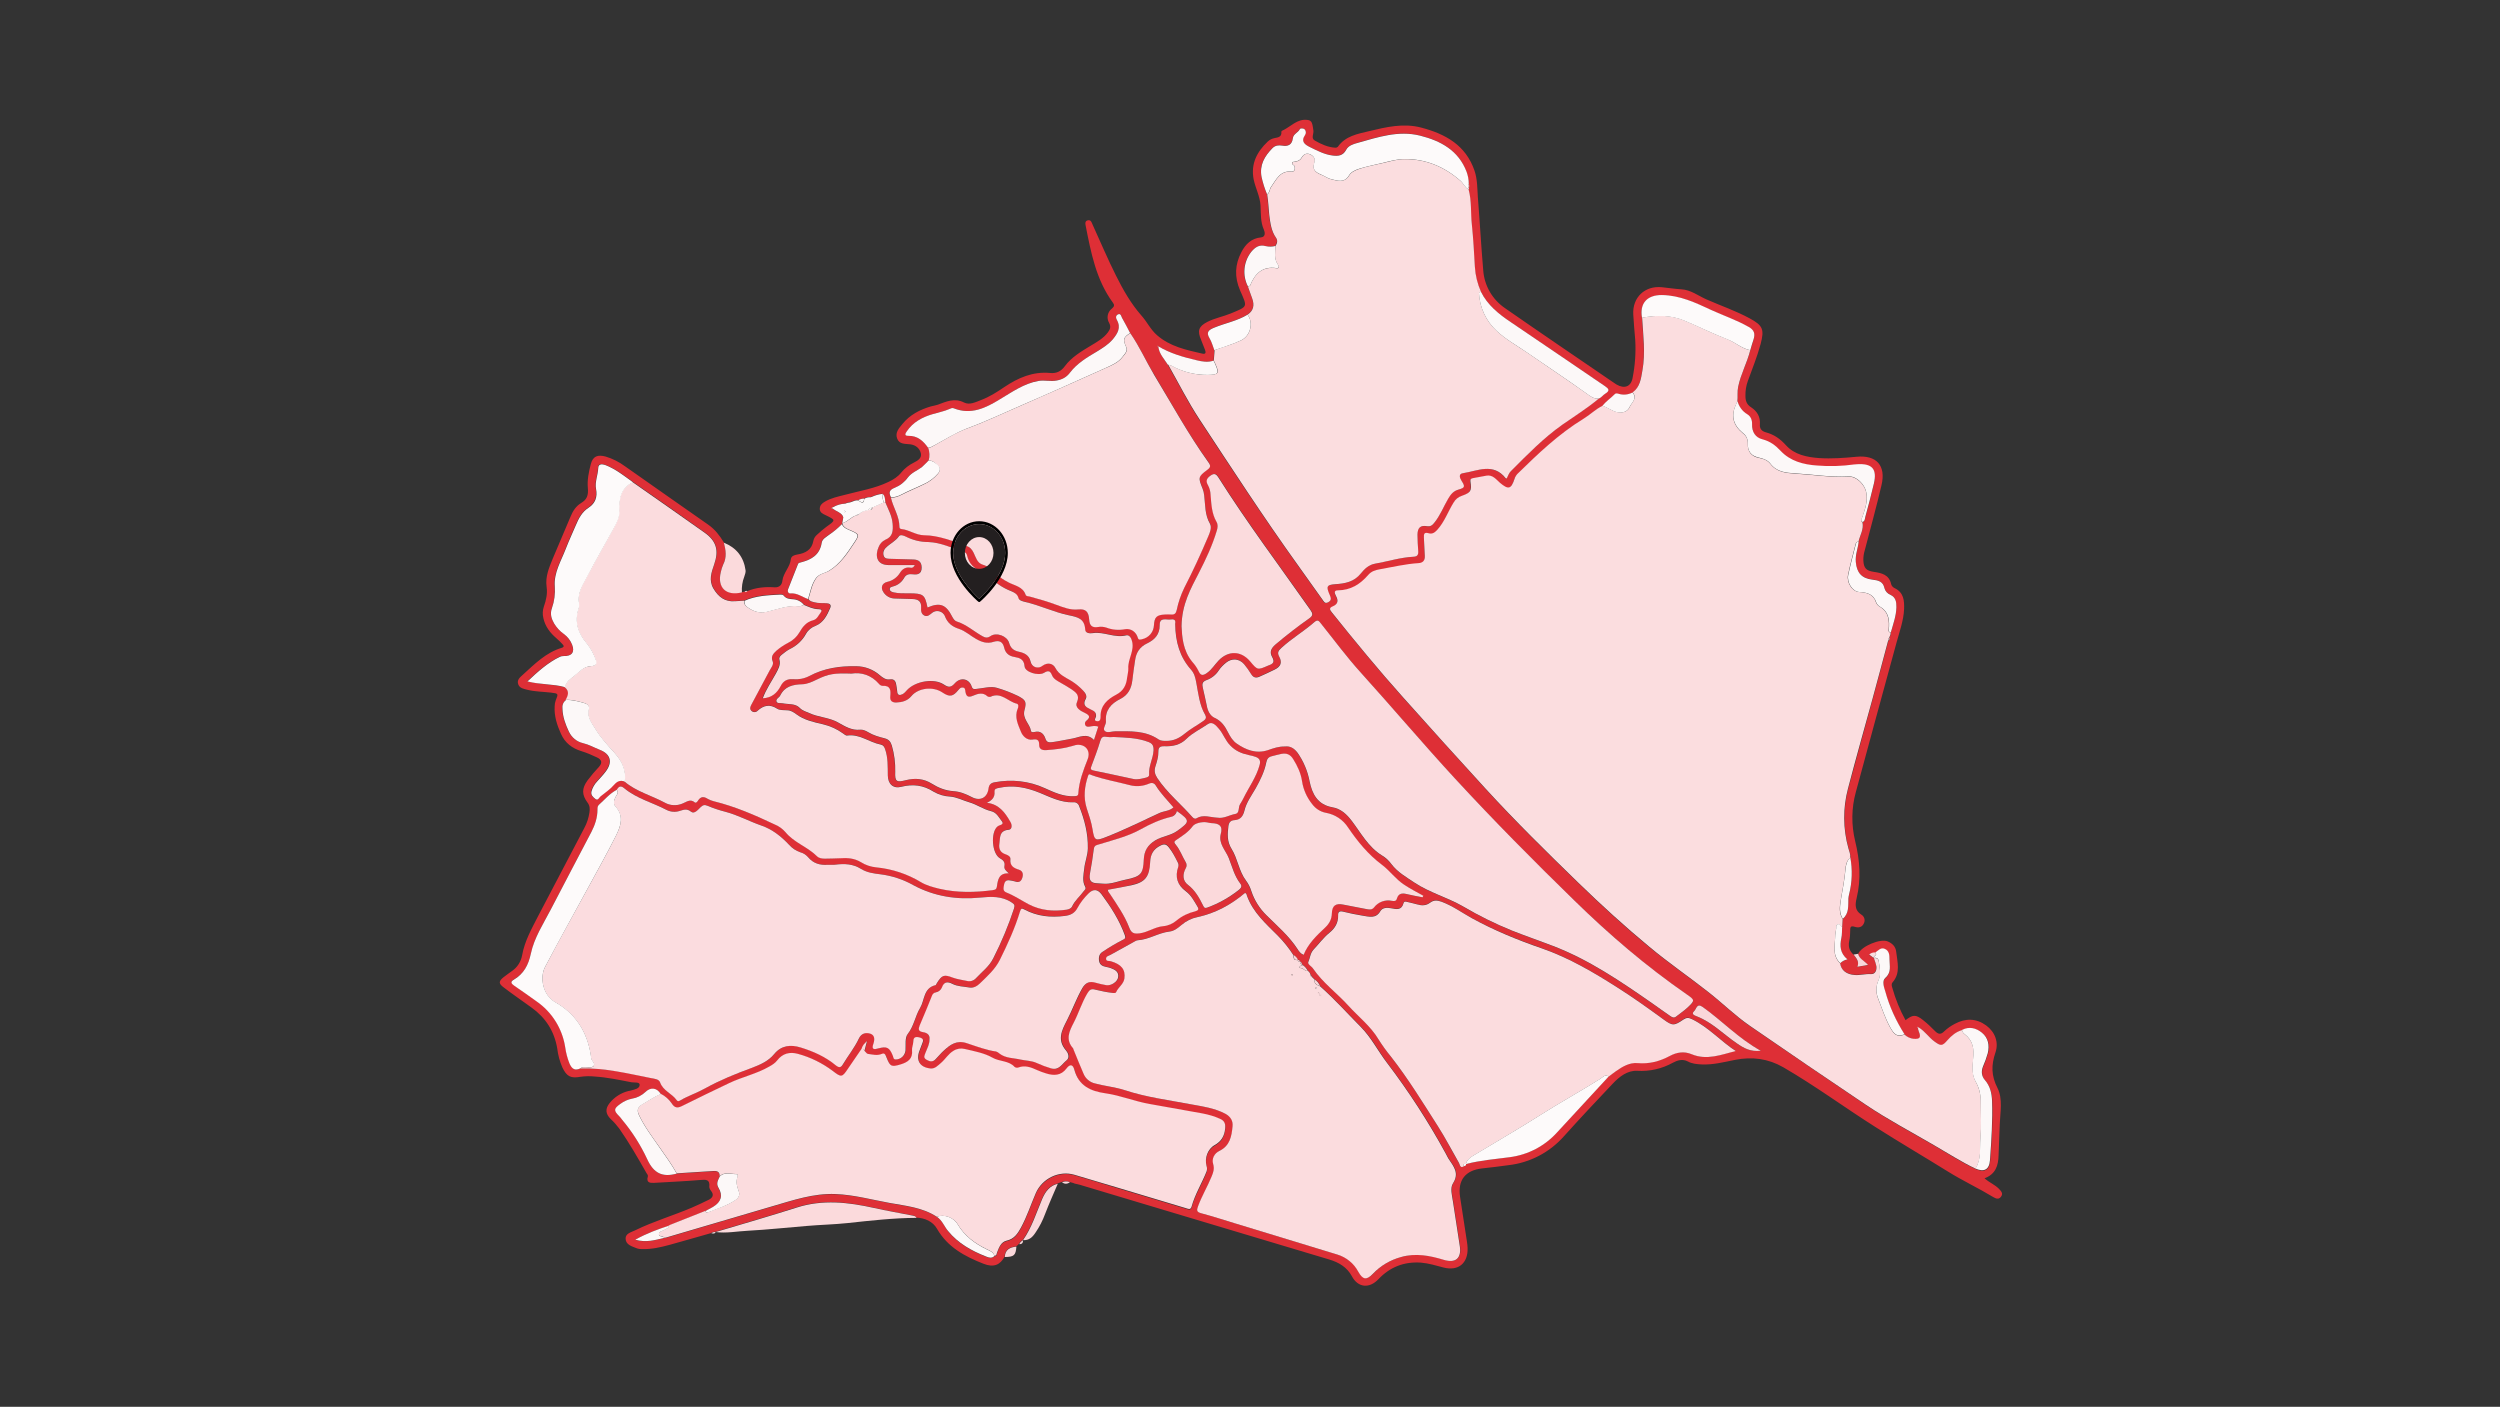
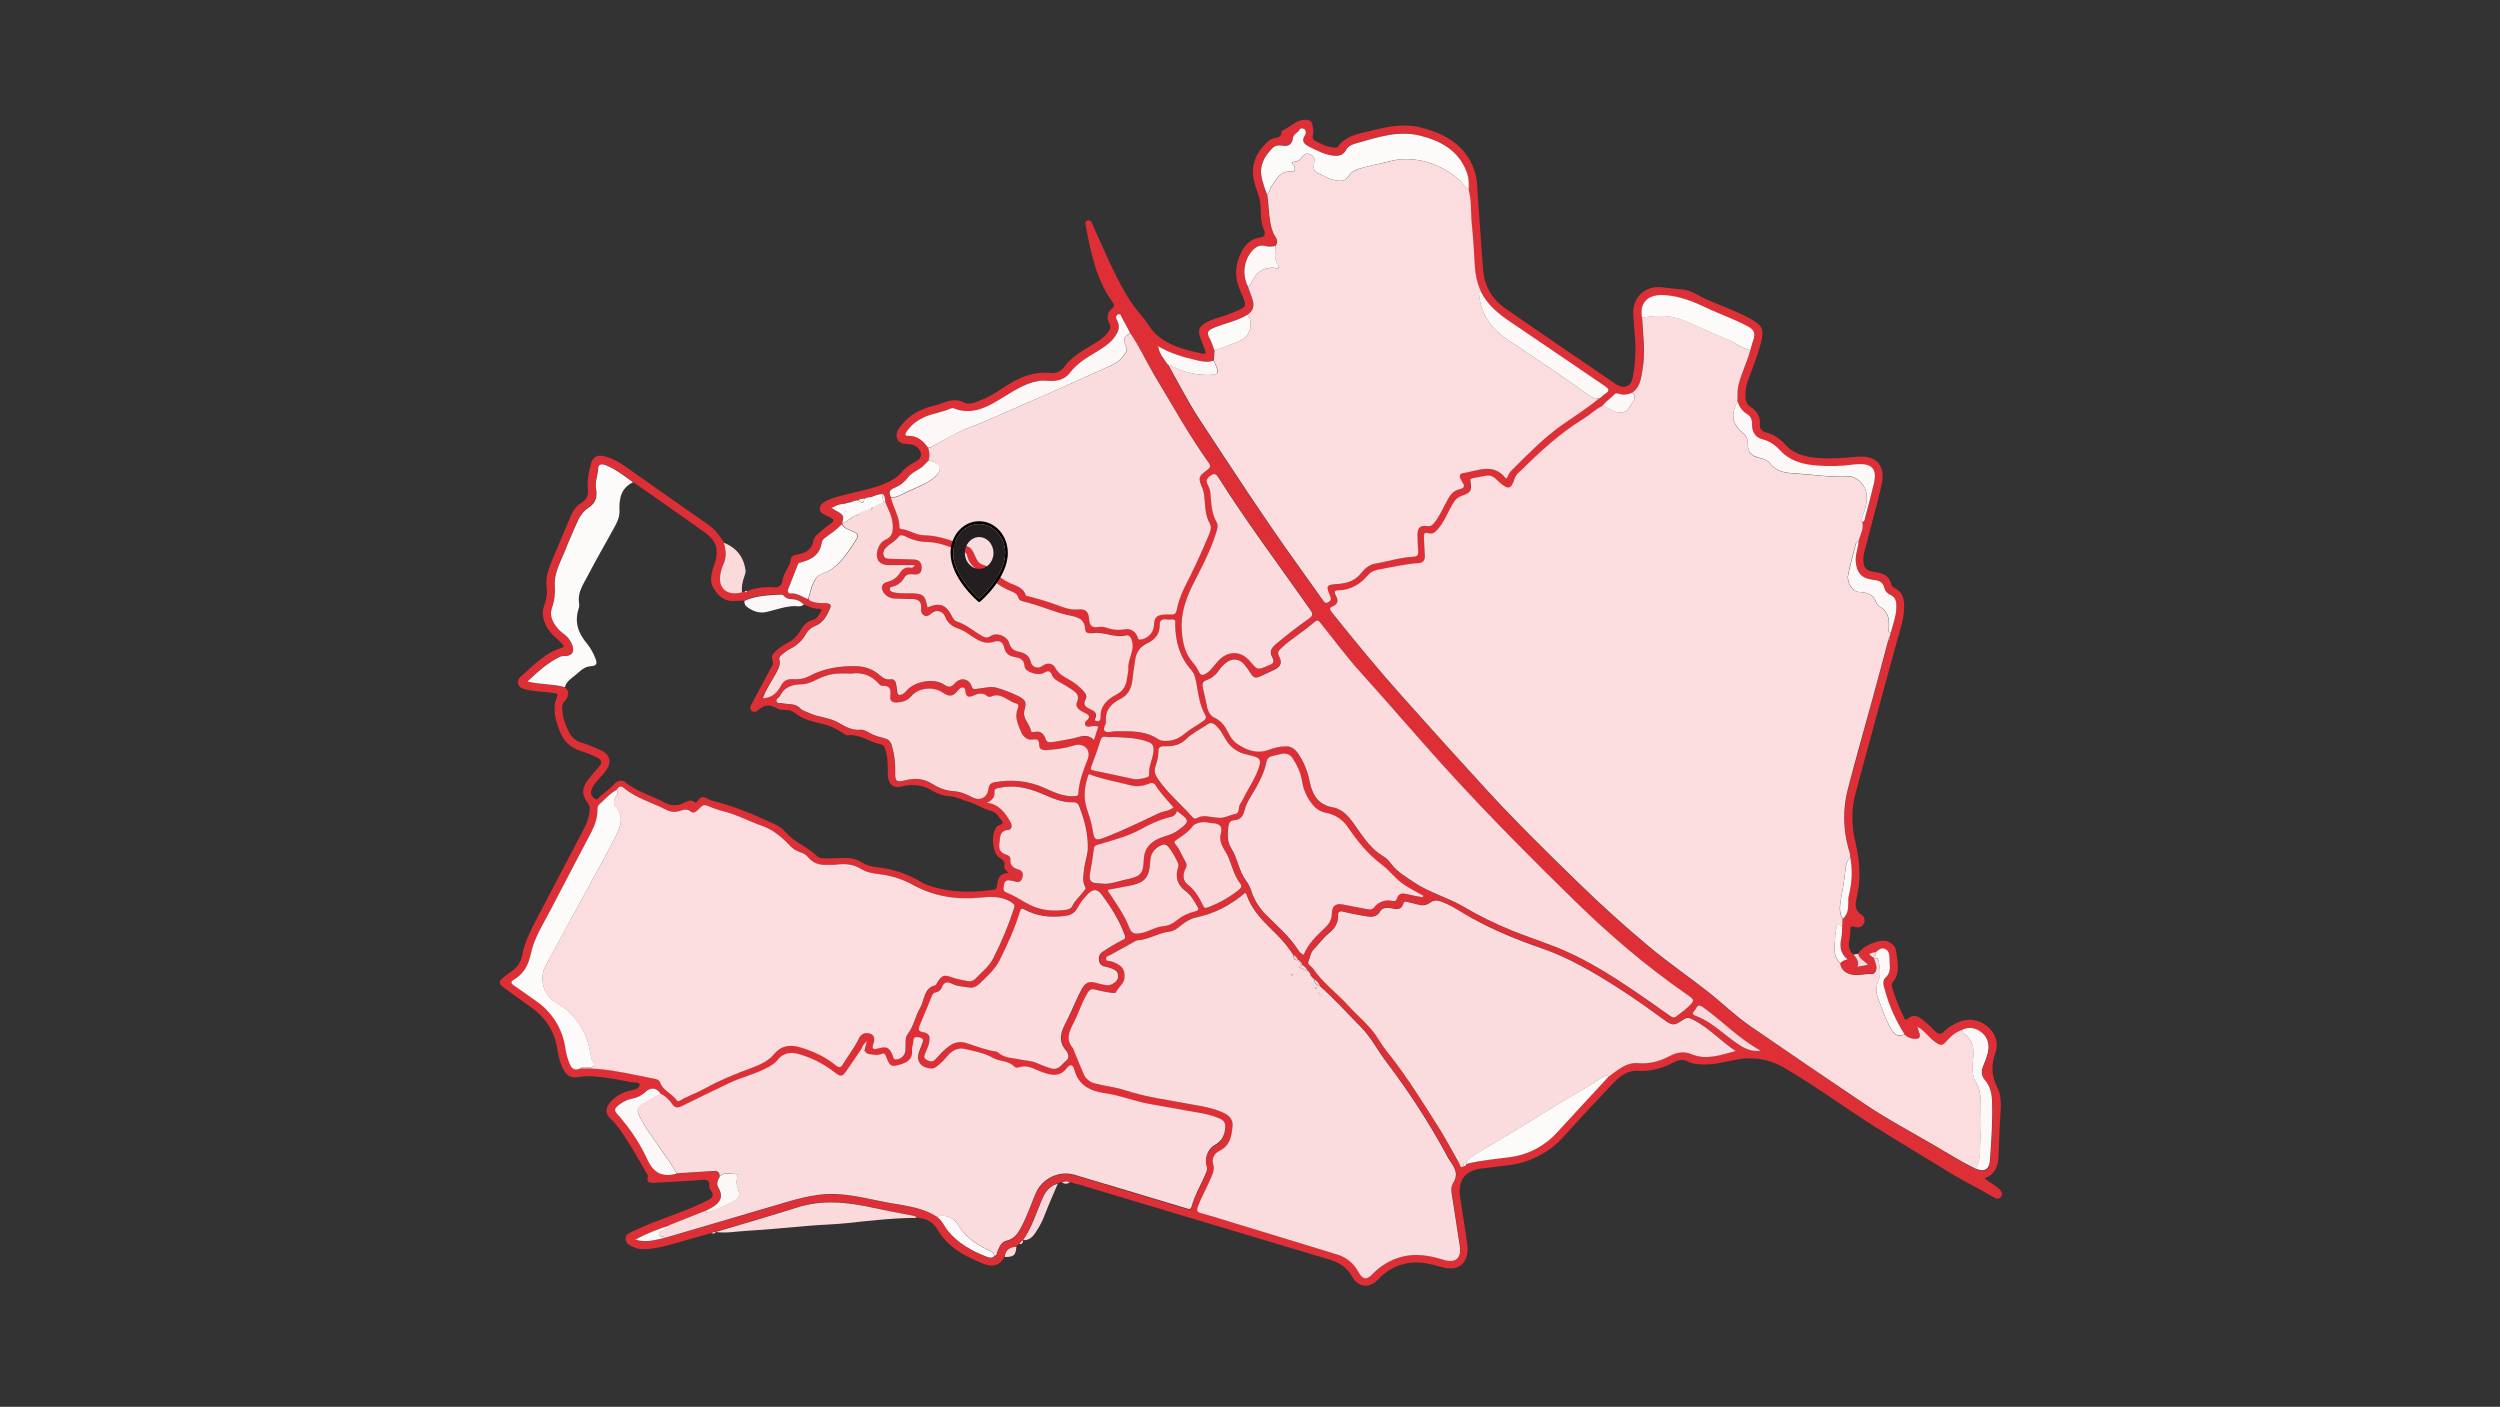
<svg xmlns="http://www.w3.org/2000/svg" version="1.1" x="0px" y="0px" viewBox="0 0 1921 1081" style="enable-background:new 0 0 1921 1081;" xml:space="preserve">
  <rect x="0" y="0" width="1921" height="1081" fill="#333333" stroke="none" />
  <style type="text/css"> .st0{fill:#DE2F36;} .st1{fill:#FBDADC;} .st2{fill:#FAD7DA;} .st3{fill:#FBDDDF;} .st4{fill:#FBDCDF;} .st5{fill:#FBDCDE;} .st6{fill:#FBDBDE;} .st7{fill:#FBDBDD;} .st8{fill:#FDFAFA;} .st9{fill:#FCF8F8;} .st10{fill:#FBD9DB;} .st11{display:none;} .st12{display:inline;} .st13{fill:#231F20;} </style>
  <g id="Ebene_1">
    <path class="st0" d="M574.3,454.2c6.7-2.8,13.8-3.4,20.9-2.9c3.9,0.2,5.7-2.1,6-5.2c0.8-6.1,5.9-10.4,6.5-16.5 c0.3-2.3,2.6-3.1,4.9-3.5c6.3-1,11.2-3.6,12.4-10.6c0.4-1.8,1.4-3.5,2.8-4.6c2.3-2.2,4.7-4.2,7.2-6.1c7.3-5.2,7.3-5.1-0.7-9 c-2-1-4.4-1.9-4.4-4.9c0.1-2.7,1.8-4.2,3.9-5.4c4.8-2.9,10.2-3.9,15.5-5.3c11.2-3,22.8-4.8,33.4-9.9c3.8-1.8,7.2-3.9,9.9-7.3 c2.6-3.2,6-5.8,9.7-7.6c2.8-1.4,6.1-3.3,5.3-7c-0.9-4-4.1-6.5-8.2-7c-3.9-0.5-8.4,0.2-10.1-4.6c-1.6-4.6,1.6-7.9,4.2-11.1 c5.7-7,13.3-10.9,21.7-13.4c1.8-0.5,3.6-0.7,5.3-1.3c6.6-2.4,12.9-5.5,20.3-1.7c4.2,2.1,8.8-0.3,13-1.9c6.4-2.4,12.2-6.1,17.8-9.9 c10.7-7.2,22-12.2,35.5-10.9c4.4,0.4,8-1,11.1-5.2c5.1-6.9,12.5-11.3,19.8-15.7c4.8-2.9,9.8-5.6,13.3-10.3c1.6-2.2,2.6-4.2,1-7.2 c-2.3-3.8-1.3-8.6,2.2-11.2c1.9-1.6,1.9-2.8,0.6-4.5c-12.9-17.6-16.8-38.5-20.9-59.2c-0.4-1.8-0.4-3.5,1.6-4c2.5-0.6,3,1.6,3.7,3.2 c6,13.1,11.6,26.5,18.1,39.4c5.4,10.8,11.4,21.4,19.5,30.6c4.3,4.8,7,10.8,12,15.1c10,8.7,22.4,11.3,34.7,14.1 c2.5,0.6,3-0.6,2.2-2.7c-1-2.6-2-5.3-3.1-7.9c-3-7-1.9-10.3,4.9-13.8c5.7-2.9,12-4,17.8-6.4c13.5-5.6,13-4.7,7.3-17.7 c-4.5-10.4-4-20.1,1.1-29.7c3.1-5.9,7.6-10.4,15-11.1c3.9-0.4,2.8-4.4,2.2-5.8c-2.7-6-2.3-12.4-2.6-18.6 c-0.4-7.1-3.9-13.4-5.3-20.2c-2.3-11.9,2.5-21.1,10.8-29c1.5-1.4,3.3-2.3,5.3-2.7c2.6-0.5,5.6-0.8,5.2-4.8c0-0.3,0.2-0.7,0.5-0.8 c6.6-2.9,11.6-9.6,19.9-8.3c1.3,0.1,2.5,0.9,3,2.2c0.8,1.9,0.8,3.9,1.2,5.8c0.5,2.6-2.1,6,1.1,7.8c4.9,2.8,10.1,5.2,15.9,5.5 c0.7,0,1.3-0.2,1.8-0.7c5.8-8.3,15.1-9.9,23.9-12c13.3-3.2,26.6-6.4,40.4-2.7c18.5,4.9,34,13.5,40.7,33c2.3,6.7,2.1,13.8,2.6,20.7 c1.5,18.6,2.5,37.2,4.1,55.8c0.8,11.8,7,22.6,16.9,29.3c27.3,19,54.8,37.6,82.3,56.4c1.1,0.8,2.2,1.5,3.3,2.2 c6.1,3.5,11.1,1.6,12.3-5.2c1.9-9.6,2.6-19.5,2-29.3c-0.5-6.5-1.2-12.9-1.5-19.4c-0.7-13.1,8.9-22.2,22-20.9 c5,0.5,9.9,1.3,14.9,1.6c7.3,0.4,12.9,4.9,19.2,7.7c11.1,4.9,22.6,8.8,33.3,14.6c10.2,5.5,11.4,8.5,8.5,19.6 c-2.6,9.8-6.5,19.2-9.9,28.7c-1.3,3.6-1.9,7.4-1.8,11.3c0,3.7,0.9,6.6,4.4,8.8c4.6,3,7.2,7.4,6.7,13.1c-0.3,3.5,1.6,5.3,4.6,6.1 c6.3,1.7,11,5,15.5,10c6.5,7.2,16,9.1,25.5,9.8c9.5,0.6,19-0.1,28.4-1c15.6-1.6,23.1,6.7,19.4,22c-3.9,16.7-8.5,33.2-12.8,49.8 c-0.8,2.6-1.2,5.2-1.1,7.9c0.3,5.8,2.1,7.8,7.9,8.7c6.1,0.9,11.9,2.1,13.5,9.6c0.4,1.3,1.3,2.3,2.6,2.9c7.1,3.4,7.5,9.6,7.3,16.1 c-0.4,8.9-3.5,17.3-5.8,25.7c-10.4,38.3-21,76.6-31.3,115c-3.4,12.3-3.5,25.2-0.5,37.6c3.6,14.6,4.7,29.2,1.1,44 c-1.1,4.6-1.5,9.2,3.5,12.4c2.5,1.4,3.4,4.5,2,7c-1.4,3-4.2,3.3-6.8,2.5c-2.8-0.9-3.7-0.3-3.6,2.7c0,2.8-0.2,5.7-0.8,8.4 c-0.8,4.1,0.2,7.5,3.4,10.3c2,2.7,4.6,5.3,2.9,9.4l8.2-1.5c-2.9-3.1-6.7-4.6-7.6-8.5c2.3-5.9,17.2-12.1,22.8-9.6 c3.4,1.5,5.9,3.8,6.4,7.7c0.9,8.1,3.6,16.5-2.8,23.8c-1.1,1.3-0.5,3-0.1,4.3c2.4,8.6,5.8,16.9,10.1,24.7c5.6-4.3,7.8-4.5,13.3-0.2 c3.3,2.6,6.3,5.4,9.2,8.4c2.5,2.6,4.5,3.2,7.3,0.3c2.4-2.3,5.2-4.2,8.1-5.7c8.2-4.4,16.4-4.3,24,1.2c7.1,5.2,9.8,13.2,7.2,20.8 c-3.3,9.8-3.3,17.8,1.6,27.4c4.2,8.3,2,18.7,1.7,28.1c-0.2,7.8-0.7,15.6-0.9,23.5s-2.2,14.5-10.8,17.7c3.7,3.3,8,4.9,11.1,8.1 c1.7,1.8,3.4,3.5,1.6,6s-4,1.5-6.2,0.2c-11.2-6.8-23.2-12.4-34.3-19.3c-18.5-11.5-37.3-22.5-55.7-34.2 c-23.9-15.1-46.6-31.9-71.1-46.1c-11.6-6.7-24-8.3-37.1-5.7c-8.5,1.7-16.9,3.9-25.7,3.5c-3.7-0.2-7.3-0.5-10.6-2.3 c-4-2.1-8-0.9-11.5,1c-8.3,4.6-17.8,6.8-27.3,6.2c-7.6-0.4-13.8,4.5-18.9,9.9c-12.6,13.3-25.1,26.6-37.3,40.2 c-11,12.5-26.2,20.5-42.7,22.4c-6.8,0.9-13.5,1.8-20.3,2.5c-12.9,1.4-18.9,9-17,21.8c1.7,11.5,3.5,23,5.3,34.5 c0.3,1.7,0.4,3.3,0.5,5c0.3,11.6-7.1,17.7-18.3,14.9c-5.8-1.5-11.5-3.3-17.5-3.8c-12.9-0.9-23.8,3.3-32.7,12.7 c-7,7.4-15.7,6.6-20.4-2.2c-3.8-7.1-10.1-10.7-17.4-12.9l-114.2-34.2c-25.8-7.7-51.6-15.5-77.4-23.2c-1.3-0.4-2.6-0.6-3.9-0.9 l-1.2-0.5l-2.9-0.8c-2-0.8-4.2-0.8-6.1,0.1l-1.9,0.6l-1.2,0.5l0,0c-6.3,1.5-9.5,6-11.9,11.5c-4.6,10.8-8,22-14.8,31.8l0,0 c-1.3,0.7-2.3,1.7-2.9,3l-0.1,0.1l-0.9,0.9l-0.1,0.1l-1.1,0.9l0,0c-4.9,0.6-8.7,2.3-8.9,8c-3.4,6.2-8.3,8.5-16.1,5.4 c-14.3-5.6-27.7-12.7-35.8-26.9c-3.3-5.7-9.3-8.3-16-8.6c-0.6-1.5-2-1.6-3.3-1.8c-9.8-1.9-19.6-3.6-29.3-5.8 c-19.8-4.4-39.5-6.7-59.4-0.3c-20.6,6.6-41.5,12.6-62.3,18.8l0,0c-1.2-0.1-2.4,0.2-3.3,1c-10.7,3-21.4,6.2-32.1,9.1 c-6.7,1.8-13.6,3.4-20.6,3.2c-1.5,0.1-3-0.1-4.4-0.6c-3.6-1.5-8.4-2.6-8.6-7.3c-0.2-4.1,4.2-5,7.3-6.5 c14.1-6.9,29.1-11.3,43.5-17.4c4.4-1.9,8.8-4,13.1-6.1c3-1.5,4.2-3.7,1.8-6.8c-0.8-0.9-1.3-2-1.4-3.1c0.7-5.8-2.5-5.7-6.9-5.3 c-11.8,1-23.6,1.5-35.4,2.2c-3.4,0.2-6.3-0.2-4.9-4.9c0.3-1.1-0.6-1.8-1.1-2.7c-6.6-11.6-13.2-23.1-20.8-34c-2-2.7-4.2-5.2-6.6-7.4 c-4.1-4-4.4-8-0.8-12.4c3.7-4.6,8.8-7.8,14.5-9.2c0.5-0.1,1-0.1,1.5-0.3c2.9-0.8,7-1.4,7-4.4c0.1-2.4-4.1-1.6-6.4-2 c-9.3-1.8-18.6-3.8-28.1-4.4c-3.6-0.4-7.3-0.3-11,0.2c-7.5,1.4-10.6-0.3-13.9-7.2c-2-4.6-3.3-9.4-3.9-14.4 c-2.2-13.3-8.9-23.8-19.8-31.6c-7.1-5.2-14.4-10.1-21.4-15.5c-4-3-3.9-4.7-0.1-7.8c2.2-1.8,4.6-3.3,6.8-5c4-2.8,6.6-7.1,7.5-11.9 c1.9-10.9,7.4-20.5,12.4-30.3c11.8-22.5,23.6-45,35.4-67.5c2-3.7,3.3-7.7,3.9-11.8c0.4-2.6,0.4-5.3-1.4-7.6 c-4.5-6.1-4.6-10.9,0-17.2c2.7-3.6,5.6-7,8.7-10.3c3-3.3,2-5.7-1.5-7.3c-3.9-1.9-7.8-3.5-11.9-4.8c-7.3-2.2-12.7-6.4-15.8-13.4 c-3-6.7-5.3-13.7-4.8-21.2c0-1.5,0.3-3,0.8-4.4c2.1-5.2,2.2-5.3-3.6-6c-6.1-0.7-12.3-0.7-18.3-2.2c-2.7-0.7-5.8-1.1-6.9-4.2 c-1.2-3.3,1.3-5.3,3.4-7.2c9.1-8.2,17.8-17.2,30-20.8c2.3-0.7,1.5-1.9,0.6-2.8c-1.4-1.6-3-3.1-4.6-4.5c-4.9-4.2-8.7-9.1-10.1-15.6 c-0.7-2.9-0.6-5.9,0.4-8.8c1.7-4.8,2.9-9.9,2.1-15.2c-1.1-7.8,1.9-14.7,4.7-21.6c4.5-10.7,9.1-21.4,13.6-32.1 c1.8-4.4,4.1-8.2,8.4-10.8s5.5-5.9,5-11.3c-0.6-6.1,0.7-12.6,2.3-18.6s5.3-7.3,11.3-5.7c5.4,1.6,10.5,4.2,15.1,7.6 c21.3,14.9,42.4,29.9,63.7,44.7c5.2,3.6,8.9,8.4,12.1,13.7c1.5,5.7,2.4,11.3-0.5,16.8c-0.8,1.8-1.4,3.7-1.8,5.6 c-3,12.1,3.9,18.8,16.2,15.8l2-0.4C572.9,455.1,573.8,454.8,574.3,454.2z M999.1,738.8L999.1,738.8c-0.3-0.8-1-1.3-1.9-1.3h0.1 c-0.7-1.5-1.9-2.8-3.3-3.6c-3.5-5.5-7.5-10.6-12.1-15.1c-9.1-9.1-19-17.8-23.6-30.5c-0.3-0.8-0.3-2.1-1.6-2.2 c-10.7,9-22.7,15.5-36.4,18.5c-4.6,0.9-8.9,3-12.4,6.1c-2.6,2.3-5.6,4.6-9.1,5c-8.5,1-15.9,6.1-24.5,6.7c-0.8,0.1-1.6,0.4-2.3,0.9 c-6.2,3.4-12.4,6.9-18.6,10.3c-1.4,0.8-3.5,1.2-3.4,3.1c0.1,2,2.3,1.4,3.6,1.8c8.3,2.5,11.5,6.5,10.6,13.3 c-0.6,4.4-4.7,6.6-6.3,10.4c-0.5,1.1-2.1,0.9-3.2,0.7c-4.3-0.6-8.5-1.4-12.7-2.4c-3.3-0.9-4.6,0-6.3,2.8 c-4.2,7.2-6.6,15.3-10.5,22.6c-3.5,6.7-6.5,13-0.4,19.7c0.3,0.4,0.4,0.9,0.5,1.4c2.5,6,5,12.1,7.5,18.1c1.5,3.8,4.7,6.5,8.7,7.4 c7.7,2.1,15.8,2.8,23.4,5.3c16.3,5.4,33.4,7.5,50.2,10.7c9.1,1.8,18.4,2.9,26.8,7.4c3.8,2.1,5.8,5.4,5.4,9.4 c-0.8,7.6-2,15.1-10.2,19.1c-3.7,1.8-6,5.8-4.7,10.1c1.2,3.6,0.1,6.5-1.2,9.5c-3.3,7.8-7.6,15.2-10.5,23.1c-1.1,3-0.9,4.3,2.6,5.2 c8.7,2.3,17.2,5.1,25.8,7.7c26.2,8,52.4,16,78.7,24c6.9,2,12.7,6.7,16.1,13.1c3.5,6.3,6.4,6.7,11.3,1.5 c5.9-6.2,13.3-10.6,21.6-12.8c11.2-3.2,22-1.2,32.9,2.2c9.1,2.8,13.6-1.3,12.2-10.6c-1.8-11.5-3.6-23-5.3-34.5 c-0.7-4.6-2.3-10.1,0.1-13.8c4.9-7.5,0.9-12.5-2.9-18c-1-1.5-1.8-3.2-2.7-4.8c-13.2-24.4-28.4-47.7-45.2-69.8 c-6.8-9-11.9-19.3-20-27.4c-10.4-10.5-20.3-21.5-31.3-31.3c-0.8-2.2-2.3-4-4.3-5.2l-1.8-1.8l-1.3-1.8c-0.3-1.2-1.1-2.3-2.1-3 c-0.9-1.8-2.2-3.3-3.9-4.4c0-0.3-0.2-0.5-0.5-0.5c0,0-0.1,0-0.1,0C1000.5,740.1,999.9,739.3,999.1,738.8z M514,941.9L514,941.9 c-8.5,2.8-17,5.7-25.9,10.8c8.5,2.4,15.4,0.2,22.2-1.4c0.7-0.1,1.3-0.2,2-0.3c27.1-8,54.1-15.9,81.2-23.9 c15.9-4.7,31.6-10.1,48.7-9.4c14.1,0.6,27.6,4.2,41.3,6.8c12.5,2.3,25.5,3.4,36.5,10.7c4.1,2.6,5.6,7.2,8.4,10.8 c7.7,9.5,18.1,15.3,29.3,19.7c1.9,0.8,4.4,1.6,6.4-0.4c2,0.1,1.7-1.5,2.2-2.7c1.4-3.8,3-8,7.3-8.9c5.8-1.3,8.5-5.4,11-10 c4.6-8.5,7.6-17.7,11.4-26.5c5-11.4,18-17.6,29.7-14.1c11.3,3.3,22.6,6.8,33.9,10.2c17.2,5.2,34.4,10.3,51.6,15.5 c1.6,0.5,3.7,1.7,4.5-1.1c2.6-9.5,8-17.9,11.5-27c0.5-1.4,0.5-2.9,0-4.3c-1.6-5.9,0.7-13,6.2-16c5.2-2.9,7.5-7,8.1-12.7 c0.4-3.7-0.5-6.1-3.9-7.6c-4.4-1.9-9.1-3.3-13.8-4.2c-13.4-2.4-26.8-4.8-40.3-7.2c-11.5-2-22.3-6.6-33.9-8.2 c-11.6-1.6-20.7-5.8-24-18.2c-1.1-4.2-3.5-4.3-6-0.9c-4.2,5.7-9.7,5.7-15.7,3.8c-2.4-0.7-4.7-1.6-7-2.6c-4.6-2-9.2-3.9-14.4-1.9 c-1,0.3-2,0.1-2.8-0.5c-4.5-5-11.6-3.9-17.2-7.2c-5.9-3.5-13.9-4.9-21.2-6.6c-2.9-0.8-6-0.3-8.5,1.3c-4,2.4-6.2,6.5-9.6,9.3 c-2.4,2-4.7,4.6-8.1,4.3c-8.1-0.9-11.3-6.2-8.3-13.8c0.5-1.4,1.1-2.8,1.6-4.2c0.8-2.4,2.7-4.9-1.9-5.9c-3.9-0.9-4.5,0.7-4.6,3.9 c0,2-1.1,4-0.9,5.9c0.7,6.7-3.2,9.3-8.8,11c-7,2.1-8,1.8-10.7-5.1c-0.7-1.7-1.2-4-3.7-3c-3.7,1.6-7.2,0.3-10.8,0l-0.2-0.3l-0.3,0.1 l-2.1-2.2c0.7-2.5,1.3-5.1,2-7.6c-1.9,1.8-3.6,3.6-4.1,6c-3.5,5.1-7,10.1-10.4,15.2c-4.6,6.9-5.1,7.1-11.8,1.9 c-8-6-17.1-10.5-26.8-13.1c-6.4-1.8-11.9-0.3-16,5c-1.7,2.2-3.9,3.4-6.2,4.8c-9.7,5.6-20.8,7.9-30.8,12.7 c-12.1,5.8-24.2,11.6-36.2,17.6c-3.5,1.7-5.6,1.6-7.8-2c-2.1-3.2-5-5.7-8.4-7.4c-3-4.9-7.9-5.6-12-1.7c-2.8,2.7-6.3,4.5-10.1,5.1 c-3.3,0.6-6.4,2-9,4c-5.2,3.7-5.2,5.2-0.8,9.6c0.8,0.8,1.5,1.8,2.2,2.7c7.7,9.2,14.1,19.4,19.2,30.2c4.9,11,11.8,14.2,22.6,11.1 c9.4-0.6,18.8-1.2,28.2-1.8c3-0.2,4.9,0.6,4.8,4c-1.2,2.8-3.1,5.3-1,8.8c3.6,6.1,2,11-4.1,14.6c-2,1.2-4,2.2-6.1,3.3l-27,10.7 L514,941.9z M649.4,386.9c-3.3,0.2-6.5,1.1-9.4,2.7l-1.1,1l1.1,0.4c2.3,1.9,5.5,2.5,7.3,5.1l0.6,1.4l-0.8,4.5 c-0.2,0.2-0.3,0.5-0.2,0.8c-3.1,3-6.4,5.8-10,8.1c-2.3,1.6-5.2,3.2-5.6,6.1c-1.5,9.4-8,13-16.2,15.1c-0.8,0.2-1.6,0.2-2,1.2 c-2.5,6.5-5.1,12.9-7.6,19.3c-0.6,1.7,0.2,3.5,1.9,3.3c5.2-0.5,9.1,2.8,13.5,4.3c1,1.9,2.9,2.1,4.6,2.6c2.9,0.9,5.9,0.6,8.9,0.7 c2.2,0.1,4.4,0.8,3.3,3.5c-2.4,5.7-5.2,11.4-11.3,13.9c-3.1,1.1-5.8,3.3-7.4,6.2c-2.8,5.1-7.2,9.3-12.5,11.7 c-2.2,1.2-4.2,2.6-6.1,4.3c-1.1,0.9-2.3,2-1.8,3.8c1.1,4.1-1,7.4-2.8,10.8c-3.3,6.2-7.5,12-10,18.9c6.9-0.4,11-4.1,13.8-9.5 c2-3.9,5-5.5,9.3-5.2c4.3,0.4,8.7-0.4,12.6-2.3c11.4-6,23.3-7.8,36.1-7.6c6.7,0,13.2,2.5,18.2,6.9c2.4,2,4.6,3.7,7.9,3.2 c2.9-0.4,4.3,1.2,4.7,3.9c0.3,1.8,0.7,3.6,0.8,5.4c0.2,3.2,2.2,3.1,4.1,2.1c1.4-0.7,2.5-2.1,3.6-3.3c6.4-6.8,20.6-9.2,28.2-4.1 c3.8,2.5,5.6,2.2,8.6-1.1c4.3-4.8,10.8-3.4,12.8,2.5c0.9,2.6,2.2,2.1,4.1,1.9c5.1-0.5,10.6-2.2,15.2-0.8c5.6,1.6,11,3.6,16.2,6.2 c6,3,7,4.5,5.1,11c-1.9,6.5,4.1,10.3,5,15.9c0.2,1.3,1.9,1.1,3,0.8c4.3-1,6.9,1.4,8,4.9c1,3,2.5,3.3,5.1,3c5.3-0.7,10.5-2,15.7-2.8 c5.2-0.8,11.2-4.6,16.6,1.1c1.2-3.7,2.2-6.9,3.3-10.2c-2.4-1-4.5-0.3-6.6-0.1c-1.4,0.2-2.8,0.3-3.4-1.2c-0.5-1.1-0.2-2.4,0.8-3.2 c3.7-3,2.2-4.5-1.3-6.2c-3.3-1.6-7.6-4-5.9-8c2.3-5.5-0.7-7.6-4.1-10c-2.9-2-5.9-3.8-9-5.4c-2.5-1.4-5-2.8-6.1-5.6 c-1.4-3.5-3.1-3.4-6.1-1.7c-4.3,2.6-14.5-0.6-14.8-4.9c-0.4-5.6-3.9-6.6-7.8-7.3c-4.3-0.8-7-3.1-7.9-7.2c-1-4.8-4.1-5.7-8.2-4.4 c-4.9,1.6-9,0.3-13.3-2.2c-4.5-2.6-8.2-6.2-13.3-7.8c-5-1.6-8.7-4.5-10.7-9.7c-1.2-3.3-4.7-5-8-3.8c-0.6,0.2-1.2,0.5-1.7,0.9 c-1.8,1.5-3.4,3.5-6.1,2.2c-2.7-1.3-2.7-3.8-2.5-6.1c0.4-5-2.4-6.4-6.7-6.6c-4.5-0.1-9-0.3-13.5-0.4c-3.6,0-6.9-1.9-8.8-4.9 c-2.3-3.5-1.1-6.9,3-7.9c4.1-0.9,7.6-3.4,9.8-7c1.8-3,4.3-4.6,7.9-3.9c0.9,0.2,2.1,0.4,3.5-2c-7.3,0-13.7,0-20.2,0 c-9.9,0-10.3-8-7.6-14c0.9-2.4,2.7-4.3,5-5.4c6-2.5,6.1-7.2,5.7-12.4c-0.5-5.9-3.4-11-5.6-16.4c-0.3-2.4-0.1-4.9-2.3-6.6 c-2.8,0.3-5.6,1.1-8.1,2.3l-1,0.3c-1.7-0.2-3.4,0.3-4.9,1.2c-1.6-0.1-3.2,0.4-4.6,1.3c-2-0.5-3.8,0.5-5.6,1.2l-1,0.3l-1.9,0.3 L649.4,386.9z M890,266.1l-0.6-0.5v0.6l0.7-0.2c0.4,5.8,4.5,9.8,7.3,14.4c8,14,15.2,28.5,24,41.9c24.7,37.5,49.2,75.1,75.4,111.6 c6.4,8.9,12.7,17.9,19.1,26.8c1.1,1.5,1.8,3.7,4.6,2.1c2.8-1.6,1.9-3.4,1.1-5.4c-0.1-0.3-0.3-0.6-0.4-0.9c-2.4-5.9-1.8-7,4.5-7.5 c7.6-0.6,14.6-1.7,19.9-8.4c2.6-3.4,6.2-6.6,10.9-7.5c9.8-1.7,19.4-4.8,29.5-5.3c2.9-0.1,3.8-1.4,3.7-4c-0.2-4.3-0.6-8.6-0.6-13 c0-5.1,2.2-7.3,7.1-6.4c2.9,0.5,4.3-0.7,5.8-2.6c4.6-5.6,7-12.4,10.6-18.6c1.9-3.4,3.9-5.9,7.9-7c5-1.4,5.2-2.4,2.4-6.7 c-1.5-2.4-2.4-5.4,1.1-5.9c11.2-1.7,23.2-8.3,32.8,3.9c0.1,0.2,0.6,0.1,0.8,0.1c1.1-1.9,1.8-4.1,3.2-5.6 c12.6-12.5,25-25.3,39.6-35.7c9.3-6.6,19.1-12.6,27.9-20c2.2-0.7,3.3-2.8,5.1-3.9c3.9-2.3,2.6-3.8-0.4-5.8 c-24.1-16.3-48-32.8-72.1-49c-9.4-6.3-17.9-13.2-23.1-23.5c-2.7-6.1-4.3-12.6-4.7-19.2c-0.6-10.8-1.2-21.6-2.3-32.3 c-1-9-0.1-18.2-2.5-27.1c0.3-0.2,0.4-0.6,0.2-0.9c0,0,0,0,0,0c0.6-1.1,0.6-2.4,0-3.5c-0.1-3.2-0.6-6.3-1.7-9.3 c-6.3-16.4-19.8-23.7-35.8-27.7c-16.6-4.1-32.2,1.2-47.9,5.6c-3.4,1-7.1,2.1-8.8,5.3c-2.5,4.6-6.2,5-10.5,4.4 c-6.2-0.8-11.7-3.7-17.2-6.4c-4.1-2-7.4-4.3-3.8-9.5c0.9-1.3,0.7-3-0.4-4.2c-1-0.9-3.3-0.9-3.7-0.2c-1.3,2.8-5,3.6-5.4,7.1 c-0.5,5-3.8,6.3-8.2,5.6c-2.9-0.5-5.4-0.1-7.4,1.9c-6,6.2-10.2,13-8.4,22.3c1,4.5,2.4,9,4.2,13.2c0.9,5.2,0.9,10.6,1.6,15.8 c0.7,6,1.5,12.3,5.2,17.5c1.6,2.2,0.9,4.4-0.5,6.4c-2.4,0.6-4.9,0.7-7.4,0.2c-5-1.4-8.2,1-11.1,4.5c-6,7.6-7,17.9-2.5,26.5l3.3,9.2 c1.8,5,1.1,9.3-3.6,12.4c-8,5-17.3,6.5-25.8,10.1c-4,1.7-6.1,3.4-3.3,8c1.7,2.8,2.5,6.1,3.7,9.2c-0.2,2.7-0.4,5.4-0.6,8.1 c-4.4,1.5-8.7,0.8-13-0.2C909.2,274.5,899.2,271.6,890,266.1z M1439.8,736.1L1439.8,736.1c0.8,2,1.5,4,1.9,6.1 c0.4,3.1-0.8,6.3-4.2,6.1c-4.2-0.3-8.2,1-12.3,0.7c-6.4-0.4-10.6-3.7-11.3-8.8c1.6-1.5,3.5-2.5,5.7-2.8c-5.7-4.7-6-10.2-4.7-16.4 c0.6-2.7,0.4-5.5,0.6-8.3c0.1-2.2,0.3-4.4,0.4-6.5c5-4.2,4.2-10,4.4-15.5c0.1-1.2,0.3-2.3,0.6-3.4c2.3-9.2,2.6-18.8,0.9-28.1 c0.4-2.6-0.7-4.9-1.3-7.3c-4.2-15-4.3-30.8-0.3-45.9c6.1-23,12.6-45.8,18.8-68.8c4.1-14.9,8-29.8,12-44.7c0.7-0.5,1-1.4,0.8-2.3 c0.5-1.3,1.3-2.6,1.1-4.1c1.8-6.5,4.3-12.8,4.3-19.7c0-4-0.5-7.5-4.7-9.5c-2.2-0.9-3.8-2.8-4.5-5.1c-1.1-5.2-5-6-9.3-6.5 c-8.3-1-12.1-5.3-12.7-13.6c-0.4-5.5,1.8-10.4,2.2-15.7c1.1-4.9,4.2-9.4,3-14.8c1.8-0.5,1.8-2.3,2.1-3.6c2.3-8.5,4.6-17,6.6-25.6 c2.6-11.2-1.3-15.7-12.8-14.9c-0.8,0-1.7,0.1-2.5,0.2c-9.4,1.3-18.9,1.5-28.4,0.8c-10.5-0.8-20.6-3.4-28-11.3 c-4-4.3-8.1-7.4-13.8-8.8c-5.5-1.4-8.2-5.7-8.1-11.6c0.1-3.3-1-6.1-3.7-7.7c-4-2.4-6.1-5.8-7.6-10c0.4-3.8-0.2-7.5,0.6-11.3 c1.9-9.8,6.9-18.5,9.3-28.1c0.9-2.8,1.7-5.7,2.6-8.5c1.3-4.2,0.4-7.1-3.8-9.4c-9.3-5.3-19.4-8.6-29-13.1 c-12.1-5.6-23.9-11.2-37.7-11.4c-11.2-0.1-17.3,6.2-15.3,17.5c0.8,13.6,2.7,27.1,0.2,40.7c-1.2,6.3-1.8,12.6-7.5,16.7 c-3.3,1.7-7.1,2.1-10.6,1.1c-1.2-0.4-2.2-0.7-3.2,0.4c-3,3.1-6.7,5.4-9.3,8.9c-5.4,2.6-9.7,6.9-14.7,10c-19,11.6-35,26.9-50.8,42.4 c-1,1.1-1.8,2.4-2.2,3.9c-2.7,7.8-4.8,8.3-11.1,2.9c-3.1-2.6-5.6-6.4-10.5-5.5l-10.4,1.9c-1.5,0.3-2.2,0.8-1.9,2.7 c1,6.9,0.2,8.3-6.7,10.9c-2.6,0.9-4.8,2.8-6.1,5.3c-4.3,6.9-6.9,14.8-12.5,20.9c-2.1,2.3-4,3.5-6.8,2.6c-3.4-1.1-3.6,0.9-3.5,3.4 c0.2,4.7,0.5,9.3,0.7,14c0.2,3.4-1.3,5.4-4.8,5.6c-10,0.6-19.7,3-29.6,4.7c-3.6,0.6-6.8,1.6-9.1,4.4c-6.1,7.1-13.5,11.6-23.2,11.7 c-3.5,0-2.5,2.4-1.6,4.2c1.9,3.6,1.6,6.4-2.4,8.1c-3.2,1.4-2,3-0.4,4.9c17.7,22,35.6,43.9,54.5,65c21.1,23.5,42.2,47,63.5,70.3 c22.8,24.9,46.9,48.6,71.1,72.1c17.5,17,35.5,33.5,54.4,49.1c14.7,12.2,30.5,23.1,45.5,34.8c10.9,8.5,20.7,18.3,32.1,26.1 c29.6,20.3,59.2,40.5,89,60.6c16.8,11.3,34.8,20.9,52.3,31c10.6,6.2,20.9,12.9,32,18.1c6.6,2.9,10.7,1,11.2-6.6 c1.1-15.1,2.1-30.2,1.6-45.3c-0.2-5.8-1.4-11.4-5.5-16.2c-2.5-2.9-3-6.6-1.5-10.3c1.4-3.3,2.7-6.8,3.7-10.3 c1.5-6,0.6-11.8-4.5-15.8c-4.5-3.6-9.7-5-15.3-2.1c-4.7,1.3-8.2,4.3-11.3,7.8c-3.9,4.5-4.9,4.6-9.8,1.1c-4.5-3.2-7.4-8.1-12.2-10.9 l-1.1-0.3l0.4,1.1c0.2,0.8,0.4,1.5,0.7,2.3c1.9,4.6,0.8,6-4,5.6c-2.6-0.3-5-1.4-6.9-3.2c-6.6-10.2-11.6-21.3-15-32.9 c-1-3.5-2.7-8.1,0-10.5c4.9-4.3,3.3-9.3,3.2-14.2c0-3.1-0.1-6.6-3.6-8.1c-3.2-1.4-5.1,1.3-7.4,2.8c-1.6-0.1-3.3,0.4-4.4,1.6 L1439.8,736.1z M1126.5,894.4l-0.2-0.2l-0.1,0.3c11-2.9,22.4-3.8,33.7-5.4c14.1-1.8,27.1-8.6,36.6-19.2 c13.1-14.3,26.3-28.5,39.5-42.8c1.9-1.4,3.7-2.8,5.6-4.2c5-3.5,10.4-6.7,16.5-6.2c9,0.8,17-1.3,24.9-5.5c5.2-2.8,10.9-3.8,16.8-1.3 c11.6,4.9,22.6,0.5,33.8-2.5c-11.7-7.7-20.8-18.3-33.5-24.4c-2.7-1.3-4.3-1.5-6.6,0.2c-7.3,5-8.5,5-15.7-0.3 c-11.4-8.3-22.8-16.5-34.8-24.1c-18.6-11.8-37.4-22.9-58.2-30.2c-18.5-6.5-36.7-13.8-54-23.3c-7.7-4.2-14.9-9.5-23.2-12.6 c-3.1-1.2-6-1.5-8.9,0.8c-2.9,2.3-6.5,2.3-10,1.2c-2.4-0.7-4.8-1.2-7.3-1.8c-1.2-0.3-2.6-0.6-3,0.8c-1.4,5.7-5.6,4.8-9.6,4 c-3.2-0.6-6.6-0.5-8.2,2.2c-3.6,6-8.7,4.4-13.7,3.5c-5-0.8-10.1-2-15.1-3.1c-2.7-0.6-3.8,0.1-3.7,2.9c0.2,5.6-2.5,9.9-6.6,13.3 c-4.7,3.8-8.2,8.7-12.3,13c-2.5,2.6-2.6,6.4-4,9.5c-0.7,1.6,2.4,3.2,3.6,5c7.5,10.9,18.3,18.7,27.1,28.5 c7.8,8.6,17.2,15.7,23.2,25.9c2.9,4.6,6.1,9.1,9.6,13.4c13.2,16.9,24.4,35.2,35.9,53.2c5.9,9.2,10.8,19.1,16.4,28.5 c0.7,1.2,0.8,4.7,4,2.4C1125.9,895.8,1126.8,895.7,1126.5,894.4z M868.4,255.9c-2.1-4-4.1-7.9-6.3-11.9c-0.7-1.2-0.9-3.4-2.9-2.6 c-2,0.8-1.9,2.8-1,4.3c3.4,6,0.5,10.5-3.1,14.9c-3.3,4-7.8,6.7-12.2,9.4c-7.5,4.6-15.2,9.1-20.6,16.2c-2.7,3.6-6,5.3-10.3,6.1 c-4.7,0.9-9.2-0.5-13.9,0.3c-11.2,2-20.1,8.4-29.5,14.1c-10.9,6.7-22.3,12.4-35.7,7c-1.3-0.5-2.3,0.2-3.3,0.6 c-4.1,1.8-8.5,2.7-12.8,3.9c-8,2.3-15.1,6.1-19.9,13.2c-1.1,1.6-2.3,3.6,1.2,3.5c7-0.1,11.4,3.9,15.1,9.1c1.2,3.1,1.3,6.5,0.4,9.8 c-1.7,1.8-3.5,3.6-5.4,5.2c-3.5,2.7-8,4.2-10.7,7.9c-2.5,3.5-6,6.3-10.1,7.9c-4.2,1.6-4.8,3.9-2.8,7.5c1.7,7.6,6.5,14.3,6.5,22.3 c-0.1,0.9,0.5,1.6,1.4,1.7c0,0,0,0,0,0c6.2,0.6,11.3,4.8,17.7,4.8c11.4,0,21.7,4.5,32.2,8.1c2.8,1,4.4,2.7,5.8,5.5 c1.6,3.3,2.6,7.7,6.9,9c4.4,1.5,8.4,4.1,11.4,7.7c2.2,2.5,5,4.1,8,5.7c4.9,2.6,11.4,3.3,13.6,9.8c0.4,1.2,2,1,3.1,1.3 c7,2,14,4,20.9,6.5c5.2,1.9,10.4,4,16.4,3.4c5.8-0.5,8,1.8,8.4,7.7c0.3,4.6,2.1,6.6,6.9,5.8c2.1-0.4,4.3-0.2,6.4,0.5 c4.5,1.6,9.4,2,14.2,1.1c4.7-0.8,8.5,2.1,9.9,6.6c0.6,2.1,2,1.3,3.2,1.1c5.2-1.1,9-5.5,9.2-10.8c0.4-6.2,2.1-7.9,8.2-8.2 c1.7-0.1,3.3-0.1,5,0c2.6,0.2,3.7-0.8,4.3-3.5c1.2-5.9,3.2-11.6,5.8-17c6.7-13,12.8-26.2,18.5-39.7c1.3-3.1,2.8-6.8,1.2-9.6 c-4-6.9-3.5-14.4-4.4-21.8c-0.2-1.8-0.6-3.6-1.3-5.3c-3.4-8.2-3.4-9,3.6-14.2c2.7-2,2.7-3.3,0.9-5.9 c-15.5-21.5-28.2-44.6-41.7-67.3C880.4,277.4,875.5,266,868.4,255.9z M434,528.1c4,3,2.8,6.4,0.8,9.8c-2.4,1.8-3,4.2-2.8,7 c0.3,6.1,2.3,11.7,4.9,17.1c2,4.5,6,7.8,10.7,8.9c4.6,1.2,8.6,3.4,12.9,5.1c8.5,3.3,10.1,9.6,4.6,16.8c-2,2.6-4.4,5-6.5,7.5 c-2.1,2.2-3.6,4.8-4.4,7.7c-0.6,2.8,1.2,4.5,3,5.8c2,1.5,2.8-1,3.9-1.9c3.6-2.9,7.5-5.6,10.5-9c2.5-2.9,4.9-3.7,8.2-2.4 c9.1,7.8,20.8,10.7,31.1,16.3c4.1,2.3,9.1,2.6,13.4,0.7c3.1-1.2,6-4,9.6-1c0.8,0.7,1.8-0.4,2.4-1.3c2-3.3,4.5-3.3,7.6-1.4 c1.4,0.9,3,1.5,4.6,1.8c16.2,4,31.4,10.6,46.5,17.6c3.2,1.3,6.1,3.4,8.5,6c6.7,8.1,17,11.4,24.3,18.6c1.5,1.5,3.9,1.8,6.1,1.8 c3.8-0.1,7.7-0.1,11.5-0.3c5.7-0.3,11.2-0.1,16.3,3.1c3.5,2.2,7.5,3.5,11.7,3.9c12.1,1.2,23.9,5.1,34.3,11.4c4.2,2.5,9.1,3.8,14,5 c13.7,3.3,27.3,2.9,41.1,1.1c2.3-0.3,3-1,3.3-3.2c0.7-5,1.7-10.1,9.1-9.7c-2.2-2-3.9-3.3-3.4-5.6c0.6-3.2-1-4.6-3.6-6.1 c-6-3.6-7-19.5-1.9-24.2c0.8-0.6,1.7-1.1,2.6-1.4c1.5-0.5,2-1.4,1.1-2.6c-2.5-3-4-6.9-8.5-7.9c-5.9-1.4-10.7-5.1-16.6-6.8 c-4.9-1.4-9.5-4-14.7-4.4c-4.5-0.2-8.9-1.5-12.8-3.8c-7.8-4.9-15.8-6-24.8-3.7c-6.2,1.6-10.2-2.2-10.4-8.7 c-0.1-6.8,0.2-13.6-2.1-20.3c-0.7-2-1.4-3.2-3.5-3.5c-8.7-1.7-16.1-8.3-25.7-6.9c-1,0.1-2.4-1.1-3.4-1.8c-4.6-3.3-9.8-5.6-15.3-6.9 c-7-1.6-14.3-3.3-20.2-7.6c-2.3-1.7-4.2-3-7-3.1c-2.7-0.1-5.8,0.1-7.8-1.2c-5.7-3.7-10.3-2.7-15,1.5c-1.2,1.4-3.4,1.4-4.7,0.2 c-0.1-0.1-0.2-0.2-0.3-0.3c-1.4-1.5-0.6-3.1,0.2-4.6c4.7-8.8,9.4-17.6,14.1-26.4c1.2-2.2,3.2-4.3,2.2-6.9c-1.5-3.8,0.4-5.9,2.9-8.1 c2.8-2.4,5.8-4.5,9.1-6.1c3.6-1.8,6.5-4.6,8.6-8c2.4-4.2,5.2-8.1,10.5-9.4c3-0.7,4.1-3.7,5.8-5.9c1.5-1.9,0.4-2.6-1.6-2.6 c-4.1,0-7.7-1.8-11.3-3.3c-2-2.5-4.9-4-8-4.3c-2.9-0.2-5.6-0.3-7.6-2.8c-0.7-0.9-1.7-0.9-2.7-0.8c-9.4,0.5-18.7,0.7-27.5,4.8 c-2.3,0.1-4.6,0.2-7,0.4c-7.8,0.6-12.8-3.3-16.5-9.7c-3.8-6.3-1.5-12.6,0.6-18.7c3.6-10.5,1.8-17.7-7.3-24.2 c-18.3-13.1-36.8-26-55.3-38.9c-6.9-5-13.5-10.3-21.6-13.2c-2.6-0.9-5.2-0.9-5.3,2.2c-0.1,5.5-2.7,10.7-1.7,16.2 c1.1,6.1-0.7,11.1-5.7,14.4s-7.6,8.1-9.8,13.4c-2.6,6.1-5.4,12.1-7.8,18.4c-3.6,9.4-9.2,18.2-8.4,28.8c0.5,5.7-0.2,11.4-2.1,16.7 c-1.6,4.4-0.4,8.1,1.7,11.8c1.9,3.1,4.4,5.9,7.4,8c2.8,2.1,5,4.9,6.4,8.2c2.3,5.8-0.3,9.2-6.5,8.8c-1-0.1-2,0.1-2.9,0.5 c-9.3,4.6-16.9,11.4-24.9,18.9C415.3,526.3,424.9,525.5,434,528.1z M446.1,820.9c18.5-0.7,36.3,3.8,54.2,7.4c2.5,0.5,6,0.7,7,3.3 c2.3,6.5,9.1,8.5,12.7,13.6c1,1.4,2.1,0.7,3.1,0.1c6-3.5,12.8-5.8,18.8-9.1c11.5-6.4,23.7-11.2,36-15.8c6.3-2.3,12.6-5,17.2-10.6 c5.4-6.6,12.6-7.4,20.4-5c9.8,3,19,7,26.9,13.7c2.3,1.9,3.8,2,5.5-0.8c3.9-6.7,9-12.8,12.3-19.9c1.8-4,5.3-4.7,8.8-3.6 c3.6,1.2,3.4,4.7,2.3,7.7c-1.7,4.6,0.8,4.4,3.8,3.6c6.6-1.9,8.6-0.9,11.2,5.8c0.4,1.1,0.3,2.7,2.3,2.7c3.9-0.1,7.1-3.1,7.4-7 c0.4-4.3-0.5-9.7,1.7-12.6c4.8-6.1,5.7-13.8,9.5-20c3.6-6,2.5-15.3,11.8-17.5c0.5-0.1,0.8-1,1.1-1.6c3.9-6.2,5.4-6.8,12.2-4.2 c3.5,1.3,7.1,1.8,10.7,2.5c2.5,0.7,5.1,0,6.9-1.8c4.7-5.1,10.4-9.2,13.6-15.7c6.2-12.3,11.5-25,15.8-38.1c0.8-2.6,0.1-3.3-1.9-4.6 c-7.5-4.9-15.8-4.5-24.2-3.7c-18,1.8-35.1-0.9-51.2-9.5c-7.9-4.4-16.5-7.3-25.4-8.4c-5.1-0.6-10.3-1.2-14.8-4.1 c-6.1-3.9-12.8-4.2-19.7-3.3c-2,0.3-4,0-6,0.1c-6,0.3-11.2-1-15.1-5.9c-1.6-1.8-3.6-3-5.9-3.7c-3.3-1.1-6.3-3.1-8.6-5.7 c-6.1-6.5-13.1-11.9-21.5-14.9c-9.3-3.2-17.9-8-27.4-10.5c-4.7-1.2-9.3-2.7-13.7-4.6c-2.5-1.1-3.6-0.8-5.4,1c-2.1,2-5,5.6-7.4,3.5 c-3.4-2.9-5.9-1.3-9-0.5c-3.2,1-6.7,0.7-9.7-0.8c-10.8-5.7-23-8.7-32.6-16.7c-2.7-2.2-4.3-1.5-5.8,1.2c-5.4,2.8-9.2,7.5-13.7,11.4 c-1.1,1-1.1,2.3-1.1,3.7c0,6.1-1.9,11.8-4.7,17.1c-10.4,19.9-20.9,39.7-31.2,59.6c-5.7,11-12.7,21.6-15.3,33.9 c-1.8,8.7-5.4,15.6-13.1,20c-3,1.7-1.8,3.1,0.3,4.6c5.7,4,11.5,8,17.1,12c11.9,8.3,19.9,21,22.1,35.3c0.6,4.3,1.7,8.5,3.3,12.5 C439.4,821.3,441.9,823,446.1,820.9z M987.4,573.6c4-0.5,7,1.3,9.6,5c4.6,6.6,7.7,14,9.2,21.9c2,9.8,6.2,17.9,17.5,19.9 c6.3,1.1,10.7,5,14.7,10.2c7.2,9.4,12.8,20.4,23.4,26.8c2.8,1.8,5.3,4.1,7.3,6.7c4.7,6.2,11.4,10,17.7,14.2 c11.6,7.7,25,11.3,37,18.1c12.2,7.2,24.9,13.4,38,18.8c10.4,4.1,20.9,7.7,31.3,11.7c27.7,10.6,52,27.2,76.2,44 c4.6,3.2,9.2,6.5,13.9,9.8c1.4,0.9,2.8,1.9,4.6,0.6c3-2.4,6.2-4.5,9-7.1c5.7-5.3,5.6-5.6-0.8-10.1c-30.9-21.4-59.2-45.7-86.1-71.9 c-31.3-30.5-62.1-61.6-91.8-93.8c-24.6-26.7-48-54.4-72.3-81.3c-10.9-12.1-20.6-25.3-30.9-38c-1.4-1.7-2.3-3.5-5-1.1 c-8,7-17.2,12.5-25.2,19.6c-2.5,2.3-3.6,3.6-1.8,6.9c2.4,4.4,1.1,7.4-3.5,9.8c-3.9,2-7.9,3.7-11.8,5.5c-2.7,1.2-4.7,0.6-6.3-2 c-1.6-2.7-3.5-5.3-5.5-7.7c-3.7-4.3-9.3-4.7-13.8-1.1c-2.1,1.6-4,3.6-5.5,5.8c-2.2,3.5-5.6,6.3-9.5,7.7c-3.7,1.3-3.5,3.3-2.8,6.1 c1,4.5,2.1,9.1,3,13.6c0.8,4,2.5,7.7,6,9.3c5.2,2.4,8,6.5,10.3,11.1c1.7,3.4,3.7,6.6,6.6,8.6c7.2,5,15,8.1,24.1,5.1 C978.4,575.1,982.5,573.5,987.4,573.6z M654.3,517.6c-13-0.4-17.7,0.2-26.9,4.7c-3.7,1.8-7.3,3.5-11.3,3.6 c-7.1,0.1-13.3,1.5-16.8,8.7c-0.8,1.5-3.4,2.5-2.9,4.3c0.5,2.1,3.1,1.2,4.8,1.6c4.5,1,9.6-0.1,13.2,3.6c2.1,2.2,4.7,2.7,7.2,3.9 c7.1,3.3,15.3,3.3,22.1,7.2c5.3,3,10.4,6.3,17.1,5.6c2-0.2,4.3,0.8,6.1,1.9c3.9,2.4,8.3,3.6,12.6,4.7c3.2,0.8,4.8,2.6,5.6,5.6 c1.9,6.6,2.8,13.4,2.6,20.2c-0.2,7.4,0.9,8.3,8.1,6.4s13.7-1.3,20.1,2.7c5,3.1,10.4,5.4,16.3,5.7c5.2,0.3,9.7,2.1,14.2,4.5 c6.5,3.4,12.1,0.7,13-6.5c0.4-2.9,1.7-4.2,4.7-4.8c13-2.6,26.5-1,38.5,4.5c7.1,3.2,14.2,6.6,22.4,6.2c1.9-0.1,3.3,0.1,3.4-2.3 c0.6-9.1,3.8-17.5,7.1-25.8c2.7-6.9-2-12.4-9.2-11.1c-0.8,0.2-1.6,0.4-2.4,0.7c-6.6,2-13.4,2.6-20.2,3.1c-3.2,0.2-5.5-0.8-5.4-4.2 c0.1-3.9-2-4.3-5.1-3.9c-4.6,0.7-7.7-3-8.8-5.8c-2.2-5.5-5.3-11.3-2.6-17.8c0.6-1.3,0.9-3.6-0.7-4c-6.8-1.6-12-9.2-20.2-5.3 c-0.8,0.3-1.7,0.1-2.4-0.4c-3.5-3.3-7.5-1.9-10.8-0.5c-4.1,1.8-5.5,0.6-6.1-3.2c-0.2-1.3-0.1-2.8-2-3c-1.5-0.1-2.5,0.8-3.3,1.8 c-4.3,5.3-6.8,5.6-12.5,1.9c-7-4.6-18.4-3.4-23.7,2.9c-3.1,3.8-7.1,4.7-11.5,4.9c-3.2,0.2-5.1-1.2-4.7-4.8c0.5-4.5,0.2-8.3-6-8 c-1-0.1-1.9-0.6-2.6-1.4C669.3,518.4,661.5,516.4,654.3,517.6L654.3,517.6z M714.2,798.7c0.2,3.6-1.6,6.7-2.7,10 c-0.6,1.9-2.3,3.8,0.7,5.5c2.6,1.6,4.9,1.8,7.1-0.5c2-2.2,4-4.5,6.2-6.5c5-4.6,9.8-8.3,17.7-5.7c7.4,2.4,14.7,5.3,22.5,6.4 c0.9,0.3,1.8,0.8,2.5,1.5c4.8,3.8,10.9,3.4,16.4,4.7c4.1,1,8.5,0.8,12.5,2.7c3.5,1.6,7.1,2.9,10.7,4c6.2,2,8.5-3.4,12.1-6.2 c2.8-2.2,1-5.8-0.3-7.3c-7.2-8.3-3.6-15.5,0.6-23.5c4.2-8,7.3-16.8,11.8-24.7c2.4-4.2,5.5-5.4,10-4.1c2.7,0.8,5.5,1.4,8.3,1.9 c3.7,0.7,8.7-2.6,9.2-6.1c0.6-4.3-2.5-5.8-5.7-7c-1.3-0.4-2.6-0.8-3.9-1c-2.4-0.5-4.5-1.5-5-4.2c-0.6-2.9,0-5.5,2.4-7.2 c4.9-3.4,10-6.4,15.3-9.1c2.4-1.2,2.8-1.6,1.9-4.1c-4.3-11.3-10.7-21.3-17.8-31c-3.1-4.2-6.5-4.4-10.2-0.7c-3.3,3.3-6.1,7-8.3,11.1 c-2.1,3.9-5.4,5.5-9.7,6.1c-10.8,1.3-21.2,0.3-31-4.9c-1.9-1-2.6-1.1-3.4,1.4c-3.9,12.9-9.5,25.1-15.5,37.2 c-3.7,7.4-9.7,12.6-15.3,18.1c-2,2-4.7,3.9-8.1,3.2c-4.4-0.8-9-0.7-13.1-2.8c-3.7-1.9-6.5-1.7-8.1,2.9c-0.8,1.9-2.5,3.2-4.5,3.6 c-1.3,0.3-2.4,1.2-2.9,2.4c-3.1,7.7-6.2,15.4-9.5,23c-1.3,2.9-1.2,4.6,2.5,5.2C712.1,793.6,714.7,794.9,714.2,798.7L714.2,798.7z M1093.2,689.5c0.1-0.4,0.2-0.7,0.3-1.1c-5-2.9-10.1-5.5-14.9-8.6c-6.4-4.2-11-10.8-16.9-15.2c-10.7-8-18.7-17.8-26-28.6 c-3.9-6.1-10.2-10.3-17.3-11.4c-4.1-0.8-7.8-3.1-10.3-6.6c-4.1-5.1-6.8-11.2-7.8-17.6c-0.9-6.2-3.5-11.7-6.8-17 c-2.3-3.7-5.2-4.8-9.2-4c-2.4,0.5-4.8,1.2-7.3,1.8c-2.4,0.6-3.7,2.1-4.2,4.8c-1.4,7.1-4.5,13.5-8.1,19.8 c-3.2,5.6-7.2,10.9-8.7,17.3c-1,4.3-3,6.9-7.6,7.2c-3,0.2-4.3,1.7-4.7,4.7c-0.7,6-1.1,11.6,2.4,17.2c4.8,7.6,5.6,17.1,11.1,24.4 c1.8,2.5,3.3,5.3,4.2,8.3c2.3,6.9,6.3,13.2,11.5,18.3c8.3,8.3,17.4,16,23.9,26c1.1,1.7,2.4,3.6,4.7,4.5c3.5-8.6,10-14.8,16.5-20.9 c3.2-3,5.1-6.3,5.2-10.9c0.1-6,2.8-8,8.8-6.8c5.9,1.2,11.7,2.3,17.6,3.4c2.1,0.4,4.3,0.8,6-1.2c3.2-4.3,8.5-6.3,13.7-5.1 c1.8,0.3,3.2,0.4,3.9-1.8c1.2-4,4-4.3,7.5-3.4C1084.9,688,1089.1,688.7,1093.2,689.5L1093.2,689.5z M712.7,466.8 c9.6-4.1,14.2-2.4,18.9,7c0.8,1.6,1.8,3.2,3.3,3.6c7.5,2.2,13.2,7.6,19.8,11.3c2,1.1,3.7,1.9,6.3,0c4.6-3.2,12.8-0.1,14.3,5.2 c1.2,4.1,3.5,5.9,7.5,6.8c4,0.9,7.9,2.6,9,7.5c0.5,3,3.4,5,6.4,4.5c0.9-0.2,1.8-0.6,2.6-1.2c4.1-3,8.2-1.8,10,1.5 c2.8,5.3,7.6,7.2,12.1,9.9c3.4,2.1,6.5,4.7,9.2,7.6c1.7,1.7,3.2,4.2,2,6.3c-2.9,5.2,0.5,6.6,4.1,8.3c2.2,1,4.1,2.1,3.8,5.1 c-0.1,1.2-2.3,3.4,0.9,3.8c2.5,0.3,2.6-2,2.5-3.5c-0.1-8.6,5.3-13.4,12-16.9c5.5-2.9,7.8-7.4,8.4-13.2c0.2-2.3,1-4.6,0.9-6.9 c-0.5-7.4,5.3-13.9,2.6-21.9c-0.9-2.8-2.4-4-4.2-3.6c-8.8,2.3-17-3.1-25.7-1.7c-2.2,0.3-5.6,0.2-5.8-2.6c-0.5-8.6-5.7-9.7-13-11.2 c-11.3-2.3-22-7.5-33.3-10.2c-2-0.5-4.4-1.1-5-3c-0.9-3.1-3.2-4.2-5.5-5.2c-6.8-2.6-12.9-6.8-17.7-12.2c-1.3-1.3-2.9-2.2-4.7-2.7 c-6-2.1-10.1-6-11.5-12.4c-0.2-1.4-1.2-2.5-2.5-2.8c-9-2.7-17.6-7.2-27.3-7.5c-6,0-11.9-1.5-17.3-4.2c-1.5-0.8-4.2-1.7-5.2-0.3 c-2.7,4-7.2,5.8-10.3,9.1c-1.6,1.6-2.1,3.9-1.4,6.1c0.9,2.3,3.2,2.2,5.1,2.2c5.8,0.2,11.6,0.4,17.5,0.5c4.2,0.1,6.6,1.7,6.5,6.3 c-0.1,4.7-3,5.6-6.7,5.1c-2.9-0.4-5.3,0.1-6.8,2.8c-1.8,3.3-4.8,5.6-8.4,6.5c-1.1,0.3-3,0.5-2.6,2.4c0.3,1.5,1.7,1.9,3.1,2.2 c3.9,0.9,7.9,0.7,11.9,0.7C709.5,456,710.7,456.9,712.7,466.8z M907.9,481.3c0.4,7.8,0.9,18.4,8.4,27.1c2,2.2,3.7,4.7,5,7.4 c1.7,3.6,3.6,3.1,6.2,1.3c3.8-2.6,6.1-6.6,9.2-9.8c7.5-7.7,17.2-7.4,24.1,0.8c5.7,6.8,5.7,6.8,13.9,3.2c0.1-0.1,0.3-0.1,0.5-0.2 c3.2-1.1,4.6-2.7,2.6-6.2c-2.2-3.8-1.1-6.8,2.5-9.8c8.4-7.1,17-13.9,26-20.1c3-2.1,2.7-3.6,0.8-6.4c-23.8-33.9-48.7-67-70.8-102 c-1.7-2.7-3.2-3.2-6-1.2c-2.7,2-3.8,4-2,7.1c1.3,2.3,2,4.9,2.1,7.6c0.6,7.1,0.8,14.3,4.5,20.7c1.2,2.1,0.9,4.5,0.3,6.8 c-3.4,11.4-8.4,22-13.8,32.5C915,452.3,908.1,464.1,907.9,481.3z M758.3,616.9c9.3,0.9,13.9,7.4,18.1,14.3c1.6,2.6,1.4,6-1.2,6.2 c-7.6,0.7-6.5,6.1-7.2,10.8c-0.6,4.1,0.9,6.8,4.9,8.1c1.8,0.6,3.8,1.7,3.6,3.7c-0.5,5.1,2.4,6.8,6.6,8.2c3.1,1,3.4,3.8,2.4,6.6 c-1,2.9-2.8,3.4-5.5,2.4c-1.3-0.4-2.5-0.7-3.8-0.8c-2.7-0.5-4,0.7-4.5,3.3c-0.4,2.4-1.2,4.8,1.8,6c6.1,2.4,11.4,6.1,17.2,9.1 c9.2,4.8,19,5.6,29.1,4.1c1.7-0.2,3.4-0.9,4.2-2.5c2.1-4.6,6-7.8,9-11.8c0.8-1,1.9-1.8,1-3.4c-2.4-4.4-1.1-9.1-0.7-13.7 c0.5-5.3,2.8-10.3,2.8-15.7c0.2-11.3-2.5-22-6.7-32.5c-0.6-1.9-2.6-3.2-4.6-2.9c-9.4,0.3-17.4-4-25.7-7.3 c-10.1-4.1-20.3-6.1-31.2-3.8c-1.9,0.4-3.7,0.4-3.5,3.1C764.5,612.7,762.3,615,758.3,616.9z M903,479.4c0.2-1.3,0.7-4.1-3.4-3.4 c-3.3,0.5-8.6-2.1-8.5,4.4c0.1,7.1-3.9,11.2-9.5,13.9c-5.8,2.7-8.5,7.1-9.4,13.1c-0.7,5.1-1.5,10.2-2.1,15.3 c-0.7,6.4-3.4,11.5-9.3,14.4c-7.1,3.6-11.7,8.6-11,17.2c0.2,2.6-2.7,5.6-0.9,7.4c1.8,1.8,5.4,0.2,8.2,0.2c11.5,0,23-0.6,33.2,6.3 c1.7,1.1,3.7,1.1,5.8,1.1c5.6,0.1,10.1-2.1,14.4-5.7c4.3-3.6,9.4-6.3,14-9.5c1.5-1.1,3.1-2.2,1.5-4.9c-4.4-7.6-5.2-16.4-6.8-24.8 c-0.7-3.8-1.5-7-4-9.8C906.7,505,903.3,493.4,903,479.4z M935.4,628.3c5,0.9,9.3-2.2,14-2.9c3-0.5,2-4.9,3.4-7.3 c0.9-1.6,1.8-3.2,2.6-4.8c4.2-8.5,9.9-16.1,12.4-25.5c0.9-3.3-0.1-5.1-3-6.2c-1.7-0.6-3.5-1-5.3-1.4c-5.4-1.2-10.2-3.1-14.3-7.4 c-3.6-3.9-5.3-8.9-8.6-12.7c-2.3-2.7-5.3-6-8.6-3.7c-5.4,3.8-11.7,6.6-16.4,11.3c-4.9,4.8-10.7,5.8-16.9,5.7 c-3.4-0.1-4.7,0.9-4.7,3.9c0.1,4.1-1.1,7.9-2.3,11.7c-1.1,3.3-0.4,6,1.5,8.9c7.5,11.4,18,19.9,26.9,29.9c0.8,0.9,2,1.7,3.1,1 C924.6,625.6,930,628.1,935.4,628.3L935.4,628.3z M851.3,683.7c-0.2,1.6,1,2.2,1.6,3.1c5.4,8.2,11.1,16.3,14.6,25.5 c1.7,4.6,3.7,5.2,8,4.7c6.4-0.8,11.7-4.9,18.1-5.5c3.9-0.4,7.5-1.9,10.4-4.5c4.1-3.4,9-5.8,14.2-7c2.5-0.6,3.2-1.6,1.9-3.7 c-2.6-4.2-4.8-8.7-9-11.8c-6.6-4.8-8.4-11.1-5.7-18.8c0.4-1.1,0.3-2.3-0.4-3.3c-2-4-4-8-6.8-11.6c-1.9-2.4-3.4-2.8-6.3-1.4 c-5.4,2.6-7.8,6.4-8,12.5c-0.5,11.7-3.9,15.7-14.2,18C863.7,681.5,857.6,682.5,851.3,683.7L851.3,683.7z M901.7,620.4 c-4.7-5.6-9.7-10.5-13.3-16.5c-1.4-2.3-3.2-2.6-5.5-1.6c-4.5,2-9.5,2.4-14.2,1.2c-10-2.5-20.1-4.3-29.8-7.8c-1-0.4-2.1-1.4-2.7,0.5 c-2.8,8.2-3.7,16.6-1.1,24.9c1.7,5.4,3.6,10.7,4.5,16.3c1.4,8.8,2.3,9,10.8,5.7c13.8-5.4,27.1-12.1,40.6-18.3 C894.3,623.1,898.5,623.3,901.7,620.4L901.7,620.4z M938,641c2-6.6-1.5-8.4-7.1-8.4c-1.2-0.1-2.3-0.3-3.4-0.6 c-4.2-0.7-9.5,0.8-11,2.9c-3.5,4.9-8.3,7.6-12.9,10.8c-2,1.4-1.2,2.2-0.1,3.5c3.3,4,5,9,7.6,13.4c0.9,1.4,0.9,3.3,0,4.7 c-2.6,4.5-2.4,9.6,1.6,12.6c5.7,4.3,9,10.1,11.9,16.3c0.7,1.5,1.3,1.9,3,1.3c8.6-3.1,16.7-7.5,23.9-13.2c1.6-1.3,3.6-2.8,1.6-5.4 c-4.5-5.8-6.2-12.9-8.8-19.5C941.8,653.4,936.2,648.3,938,641z M904.3,623.2c-0.6,2.3-2.4,4.1-4.7,4.7c-8.3,2-15.8,5.5-23.3,9.6 c-9.7,5.4-20.7,8-31.2,11.3c-2,0.6-4.3,0.6-4.7,3.6c-0.8,6.4-1.8,12.8-3,19.2c-0.8,4.7,0.4,7.1,5.6,7.3c2.8,0.1,5.5,0.5,8.3,0.3 c4.5-0.4,8.7-2.1,13.1-3c12.5-2.5,13.9-4.5,14.4-15.7c0.3-6.4,2.9-11,8.7-14.5c5.5-3.4,11.9-3.6,17.2-7.5 C914,631.6,915.1,630.7,904.3,623.2z M855.7,566.3c-1.8,0.2-3.6,0.1-5.5-0.1c-3-0.6-3.9,0.6-4.8,3.3c-1.9,6.3-4.3,12.5-6.6,18.8 c-0.7,1.9-1.4,3.2,1.6,3.8c10.2,2,20.4,4.4,30.6,6.5c3,0.6,6-0.2,8.9-0.9c1.4-0.3,3.2-0.8,3.1-2.7c-0.6-6.5,3.1-12.1,3.4-18.5 c0.2-3.6-0.9-5.1-3.8-6.3C873.9,566.8,864.7,566.8,855.7,566.3z M1353,807.4c-17.2-9.4-29.8-23-44.7-33.6c-4.6-3.3-4.8,1.5-6.5,3 c-2.6,2.5,0.1,3.4,1.8,4.1c11.9,4.6,20.6,13.9,30.9,20.8C1340,805.5,1345.1,808.3,1353,807.4z" />
    <path class="st1" d="M549.9,946.7c20.8-6.2,41.6-12.2,62.3-18.8c20-6.4,39.6-4.1,59.4,0.3c9.7,2.2,19.5,3.8,29.3,5.8 c1.3,0.3,2.7,0.3,3.3,1.8c-17.7,0.1-35.3,2.1-52.9,4c-10.4,1.1-20.8,1.3-31.2,2.2c-15.1,1.2-30.3,2.9-45.4,3.7 C566.5,946.1,558.2,947.8,549.9,946.7z" />
    <path class="st1" d="M570.1,455.2c-12.3,3-19.2-3.7-16.2-15.8c0.4-1.9,1-3.8,1.8-5.6c2.9-5.6,2-11.2,0.5-16.8 c9.7,3.9,15.3,11,16.7,21.3c0.2,1.5-0.5,3.2-1,4.8C570.4,447,569.8,451.1,570.1,455.2z" />
    <path class="st2" d="M786.1,952.9c6.8-9.7,10.2-21,14.8-31.8c2.4-5.5,5.7-10,11.9-11.5c-3.3,7.7-6.7,15.3-9.7,23.1 c-1.9,5.1-4.3,9.9-7.4,14.4C793.5,950.5,790.7,953.3,786.1,952.9z" />
    <path class="st2" d="M772.1,965.9c0.2-5.8,4.1-7.5,8.9-8C780.5,964.6,779.2,965.8,772.1,965.9z" />
    <path class="st2" d="M1427.8,732.9c0.9,3.9,4.7,5.3,7.6,8.5l-8.2,1.5c1.7-4.2-0.9-6.7-2.9-9.4L1427.8,732.9z" />
    <path class="st2" d="M816,908.5c1.9-0.9,4.2-0.9,6.1-0.1C820,910,818,909.9,816,908.5z" />
    <path class="st2" d="M783.2,956c0.6-1.3,1.6-2.3,2.9-3C786.2,955,785.3,956.1,783.2,956z" />
    <path class="st1" d="M546.6,947.7c0.9-0.8,2.1-1.1,3.3-1C549.2,948.3,547.9,947.8,546.6,947.7z" />
    <path class="st1" d="M574.3,454.2c-0.5,0.7-1.4,0.9-2.2,0.7C572.6,454.1,573.5,453.8,574.3,454.2z" />
    <path class="st2" d="M812.8,909.7l1.2-0.5L812.8,909.7z" />
-     <path class="st2" d="M782.2,956.9l0.9-0.9L782.2,956.9z" />
+     <path class="st2" d="M782.2,956.9l0.9-0.9z" />
    <path class="st2" d="M781,957.9l1.1-0.9L781,957.9z" />
    <path class="st2" d="M825,909.2l1.2,0.5L825,909.2z" />
    <path class="st3" d="M1344.9,269.1c-2.4,9.6-7.3,18.3-9.3,28.1c-0.8,3.8-0.2,7.6-0.6,11.3c-0.3,0.6-0.5,1.2-0.8,1.8 c-4.4,9.1-2.8,16.2,5.1,22.7c2.5,1.8,3.8,4.7,3.7,7.7c-0.2,6.6,2.7,10.1,9.2,11.3c3.3,0.6,6.4,2.1,8.1,4.4 c4.9,6.4,12.1,7.1,18.7,7.5c13.9,0.8,27.7,3.1,41.7,2.4c5.9-0.3,12.1,6.1,13.3,12c1.4,6.9-1,13-3,19.2c-0.5,1.4-1.7,2.6,0.1,3.8 c1.2,5.4-1.9,9.9-3,14.8c-1,0-1.9,0.7-2.2,1.7c-2,8-4.3,16-5.9,24c-1.2,5.9,3.3,12.8,8.5,13.1c6,0.4,11.1,1.6,13.1,8.2 c0.6,1.4,1.7,2.5,3,3.2c6.9,4.2,7.2,10.8,6.6,17.7c-0.1,1.4,0.3,1.8,1.5,2c0.3,1.5-0.6,2.7-1.1,4.1c-0.8,0.6-0.7,1.4-0.8,2.3 c-4,14.9-7.9,29.8-12,44.7c-6.3,22.9-12.8,45.8-18.8,68.8c-4,15-3.9,30.9,0.3,45.9c0.7,2.4,1.7,4.7,1.4,7.3c-2.8,2.3-3.5,5.8-3.7,9 c-0.7,8.2-2.4,16.2-3.7,24.3c-0.8,4.7-1.2,9.5,1.6,13.8c-0.2,2.2-0.3,4.4-0.4,6.5c-0.9-1.1-1.6-2.9-3.4-2.3c-1.7,0.5-1,2.2-1.2,3.5 c-0.3,1.6-0.6,3.2-0.7,4.9c-0.1,7.4-2.7,15.2,3.8,21.5c0.7,5.2,4.8,8.5,11.3,8.9c4.1,0.3,8.1-1,12.3-0.7c3.4,0.2,4.6-3,4.2-6.1 c-0.5-2.1-1.1-4.1-1.9-6.1c2-0.5,3.4,0.4,3.7,2.3c0.8,4.9,2,10.1-0.1,14.6c-2.1,4.5-2.2,9.7-0.3,14.3c2.8,7.2,5.2,14.6,8.9,21.5 c3.6,6.6,5.6,7.9,11.4,6c1.9,1.8,4.3,2.9,6.9,3.2c4.8,0.4,5.9-1,4-5.6c-0.3-0.8-0.5-1.5-0.7-2.3l0.7-0.8c4.8,2.9,7.7,7.7,12.2,10.9 c4.8,3.5,5.9,3.4,9.8-1.1c3.1-3.5,6.6-6.5,11.3-7.8c0.2,1.3,0.9,2.5,2.1,3.3c6.4,4.9,7.3,11.5,6.4,19c-0.7,5.9-1,12.1,2,17.5 c2.5,4.5,3.8,9.5,3.8,14.7c0,9.7,0.6,19.3-0.2,28.9c-0.6,7.7,0.8,16-3.8,23.1c-11.1-5.3-21.4-12-32-18.1 c-17.5-10.2-35.5-19.7-52.3-31c-29.8-20-59.4-40.2-89-60.6c-11.4-7.8-21.2-17.6-32.1-26.1c-15-11.8-30.8-22.6-45.5-34.9 c-18.8-15.6-36.9-32.1-54.4-49.1c-24.2-23.5-48.3-47.2-71.1-72.1c-21.3-23.3-42.5-46.7-63.5-70.3c-18.9-21.1-36.8-42.9-54.5-65 c-1.6-2-2.8-3.6,0.5-4.9c4.1-1.7,4.4-4.5,2.4-8.1c-0.9-1.8-1.9-4.2,1.6-4.2c9.7-0.1,17-4.6,23.2-11.8c2.4-2.8,5.5-3.8,9.1-4.4 c9.8-1.7,19.6-4.1,29.6-4.7c3.5-0.2,5-2.2,4.8-5.6c-0.2-4.7-0.4-9.3-0.7-14c-0.1-2.5,0.1-4.4,3.5-3.4c2.8,0.9,4.7-0.3,6.8-2.6 c5.6-6.2,8.2-14,12.5-20.9c1.4-2.5,3.6-4.3,6.3-5.2c7-2.5,7.8-3.9,6.7-10.9c-0.3-1.9,0.4-2.4,1.9-2.7l10.3-1.9 c4.9-0.9,7.5,2.9,10.5,5.5c6.4,5.4,8.5,4.9,11.1-2.9c0.4-1.4,1.2-2.8,2.2-3.9c15.8-15.5,31.8-30.8,50.8-42.4 c5.1-3.1,9.3-7.4,14.7-10c4.1,1.2,7.3,4.1,11.5,4.9c4,0.8,7.8-0.4,9.3-3.9s6.3-6.7,2.3-11.3c5.7-4.1,6.4-10.4,7.5-16.7 c2.5-13.6,0.6-27.2-0.2-40.7c10.9-2.1,22.1-2.2,32.3,2.1c11.3,4.7,22.2,10.3,33.6,14.6C1333.6,263.2,1338.4,267.9,1344.9,269.1z" />
    <path class="st3" d="M958.6,241.8c4.7-3.1,5.4-7.4,3.6-12.4c-1.1-3.1-2.2-6.1-3.3-9.2c0.6-0.3,1.5-0.4,1.7-0.8 c3.7-9.1,9.3-14.9,20.2-13.3c2.5,0.4,1.9-1.6,1-3c-3.1-4.4-1.8-9.3-1.8-14c1.4-2,2-4.2,0.5-6.4c-3.7-5.2-4.4-11.5-5.2-17.5 c-0.6-5.2-0.7-10.5-1.6-15.8c2.1-1.3,1.8-3.9,3-5.6c4-5.6,6.7-12.7,15.8-11.9c2.4,0.2,2.6-1.9,2.3-4c-0.2-1.3-2.6-1.3-1.6-3.3 c2.6-0.4,5.4-0.5,7.1-3.5c1.2-2.2,3.4-3.8,6.3-2.5c2.9,1.3,4.4,3.5,3.4,6.3c-2.2,6.3,1.9,8.1,6.4,9.9c2.1,0.9,4.1,2.4,6.3,2.9 c5,1.2,10.2,3.3,14.1-3c1.5-2.5,4.7-3.9,7.9-5c5.8-1.9,11.8-3,17.8-4.4c5.5-1.3,11-3,16.5-3c16.6-0.2,31,5.9,43.4,16.8 c2.2,1.9,3.3,5,6.1,6.5c2.4,8.9,1.5,18,2.5,27.1c1.1,10.7,1.7,21.5,2.3,32.3c0.4,6.6,2,13.1,4.7,19.2c-0.5,0.3-1.5,0.7-1.5,1 c0.5,11.1,5.4,21.6,13.6,29.1c6.7,6.3,14.9,10.9,22.6,16.1c15.4,10.6,31,21,46.2,31.8c3.1,2.2,5.7,4.4,9.6,4.1 c-8.8,7.4-18.5,13.4-27.9,20c-14.6,10.3-27,23.1-39.6,35.7c-1.5,1.4-2.2,3.7-3.2,5.6c-0.3,0-0.7,0.1-0.8-0.1 c-9.6-12.2-21.6-5.6-32.8-3.9c-3.6,0.5-2.6,3.5-1.1,5.9c2.8,4.4,2.6,5.3-2.4,6.7c-3.9,1.1-5.9,3.6-7.9,7 c-3.6,6.1-6.1,12.9-10.7,18.5c-1.5,1.9-2.9,3.1-5.8,2.6c-4.9-0.8-7,1.3-7.1,6.5c0,4.3,0.3,8.6,0.6,13c0.1,2.6-0.8,3.9-3.7,4 c-10,0.5-19.6,3.6-29.4,5.3c-4.8,0.8-8.3,4.1-10.9,7.4c-5.3,6.7-12.3,7.9-19.9,8.4c-6.3,0.5-6.9,1.6-4.5,7.4 c0.1,0.3,0.3,0.6,0.4,0.9c0.8,2.1,1.7,3.9-1.1,5.5c-2.8,1.6-3.5-0.7-4.6-2.1c-6.4-8.9-12.7-17.9-19.1-26.8 c-26.2-36.5-50.6-74.1-75.3-111.6c-8.8-13.4-16.1-27.9-24-41.9c0.8,0.1,1.6,0.2,2.3,0.5c8.6,4.9,18.3,7.4,28.2,7.3 c8.3-0.2,9-1.2,5.6-8.7c-0.3-0.8-0.7-1.5-1.1-2.3c0.2-2.7,0.4-5.4,0.6-8.1c6.8-2.5,13.9-4.4,20.4-7.5 C961,258,963.3,247.8,958.6,241.8z" />
    <path class="st4" d="M473.9,606.9c1.5-2.7,3.1-3.5,5.8-1.2c9.6,8,21.8,11,32.6,16.7c3,1.5,6.5,1.8,9.7,0.8c3-0.8,5.5-2.3,9,0.5 c2.5,2.1,5.4-1.6,7.4-3.5c1.8-1.7,3-2,5.4-1c4.4,1.9,9,3.4,13.7,4.6c9.5,2.5,18.2,7.3,27.4,10.5c8.5,2.9,15.4,8.4,21.5,14.9 c2.3,2.6,5.3,4.6,8.6,5.7c2.3,0.6,4.3,1.9,5.9,3.7c4,4.9,9.2,6.3,15.1,5.9c2-0.1,4,0.2,6-0.1c6.9-0.9,13.5-0.6,19.7,3.3 c4.5,2.8,9.7,3.5,14.8,4.1c8.9,1.1,17.6,4,25.4,8.4c16,8.6,33.2,11.3,51.2,9.5c8.3-0.8,16.6-1.3,24.2,3.7c2,1.3,2.7,2,1.9,4.6 c-4.3,13.1-9.6,25.8-15.9,38.2c-3.2,6.5-8.9,10.6-13.6,15.7c-1.8,1.8-4.4,2.5-6.9,1.8c-3.6-0.8-7.2-1.2-10.7-2.5 c-6.8-2.6-8.3-2-12.2,4.2c-0.3,0.5-0.6,1.5-1.1,1.6c-9.3,2.2-8.2,11.5-11.8,17.5c-3.8,6.3-4.7,13.9-9.5,20 c-2.3,2.9-1.4,8.3-1.7,12.6c-0.4,3.9-3.5,6.9-7.4,7c-2,0-1.9-1.6-2.3-2.7c-2.6-6.6-4.6-7.6-11.2-5.8c-3.1,0.9-5.5,1.1-3.8-3.6 c1-2.9,1.3-6.5-2.3-7.7c-3.4-1.1-6.9-0.4-8.8,3.6c-3.3,7.1-8.3,13.2-12.3,19.9c-1.6,2.8-3.1,2.7-5.5,0.8 c-7.9-6.6-17.2-10.7-26.9-13.7c-7.8-2.4-14.9-1.7-20.4,5c-4.5,5.5-10.8,8.2-17.1,10.6c-12.3,4.5-24.5,9.4-36,15.8 c-6.1,3.4-12.8,5.6-18.8,9.1c-1,0.6-2.1,1.3-3.1-0.1c-3.6-5.1-10.4-7.1-12.7-13.6c-0.9-2.6-4.5-2.8-7-3.3 c-17.9-3.5-35.7-8-54.2-7.4c0.7-0.7,1.7-1.1,2.7-1c2.5-0.1,5.9,0.7,7.2-0.6c2-1.9-1.6-4.2-1.8-6.6c-0.1-0.7-0.1-1.3-0.2-2 c-2.8-17.9-11.6-31.8-27.4-40.7c-9.4-5.3-12-18.8-7.7-27.1c10.5-20.2,21.7-40,32.6-60c7.4-13.7,15.1-27.2,22-41.1 c3.6-7.2,6.2-14.8-0.6-22.2c-1.7-1.9-1.2-4.6,0-7C473.8,610.8,475.8,609.2,473.9,606.9z" />
    <path class="st5" d="M1004.9,746c1.1,0.7,1.8,1.8,2.1,3c0,0.9,0.3,1.7,1.3,1.9l1.8,1.8c-0.6,3.4,2,4.2,4.3,5.2 c11.1,9.8,20.9,20.8,31.3,31.3c8,8.1,13.1,18.4,20,27.4c16.8,22.1,31.9,45.4,45.2,69.8c0.9,1.6,1.6,3.3,2.7,4.8 c3.7,5.5,7.7,10.5,2.9,18c-2.4,3.7-0.8,9.1-0.1,13.8c1.7,11.5,3.5,23,5.3,34.5c1.4,9.3-3.1,13.3-12.2,10.6 c-10.8-3.3-21.7-5.4-32.9-2.2c-8.2,2.2-15.7,6.6-21.6,12.8c-4.9,5.2-7.8,4.8-11.3-1.5c-3.4-6.4-9.2-11.1-16.1-13.2 c-26.3-8-52.5-16-78.7-24c-8.6-2.6-17.1-5.4-25.8-7.7c-3.5-0.9-3.7-2.2-2.6-5.2c2.9-8,7.3-15.3,10.5-23.1c1.3-3.1,2.3-5.9,1.2-9.5 c-1.3-4.3,1-8.3,4.7-10.1c8.3-4,9.5-11.5,10.2-19.1c0.4-4-1.6-7.3-5.4-9.4c-8.4-4.5-17.7-5.7-26.8-7.4 c-16.8-3.2-33.8-5.3-50.2-10.7c-7.6-2.5-15.6-3.2-23.4-5.3c-3.9-0.9-7.2-3.7-8.7-7.4c-2.6-6-5-12-7.5-18.1c-0.1-0.5-0.3-1-0.5-1.4 c-6-6.7-3.1-13,0.4-19.7c3.8-7.3,6.2-15.4,10.5-22.6c1.7-2.8,3-3.8,6.3-2.8c4.2,1,8.4,1.9,12.7,2.4c1.2,0.2,2.8,0.4,3.2-0.7 c1.7-3.8,5.7-6,6.3-10.4c0.9-6.8-2.3-10.8-10.5-13.2c-1.3-0.4-3.5,0.3-3.6-1.8s2-2.3,3.4-3.1c6.2-3.4,12.4-6.9,18.6-10.3 c0.7-0.5,1.5-0.8,2.3-0.9c8.6-0.5,15.9-5.7,24.5-6.7c3.5-0.4,6.4-2.7,9.1-5c3.6-3.1,7.8-5.2,12.4-6.1c13.8-3,25.7-9.5,36.4-18.5 c1.3,0.1,1.3,1.4,1.6,2.2c4.6,12.7,14.4,21.3,23.6,30.5c4.6,4.6,8.6,9.7,12.1,15.1c0,2.2,0.2,4.3,3.3,3.6h-0.1 c0.1,1.2,0.9,1.3,1.9,1.3l0,0c-0.2,1,0.4,1.9,1.4,2.2c0.3,0,0.5,0.1,0.6,0.4c0,0,0,0.1,0,0.1c-0.8,0.3-1.8,0.4-2.2,1 c-0.7,1.1,0.4,1.3,1.2,1.4C1001.8,744.2,1002.8,746.5,1004.9,746z M1015.5,764.6c-0.3-0.3-0.7-0.5-1.1-0.6c-1-0.1-0.1,0.6-0.3,0.8 l1,0.6c0.1-0.3,0.2-0.5-2.8-2.2c0.3,0.3,0.7,0.4,1.1,0.6c1,0.1,0.1-0.6,0.3-0.8l-1-0.6C1012.7,762.7,1012.6,762.9,1015.5,764.6 L1015.5,764.6z M992.7,748.4l-0.4,0.8c0.3,0.1,0.6,0.4,0.8,0.3s0.3-0.5,0.4-0.8L992.7,748.4z M1011.6,759.3 c-0.1-0.3-0.2-0.7-0.3-0.8c-0.2-0.1-0.6,0.2-0.8,0.3c0.1,0.3,0.2,0.7,0.3,0.8C1011,759.6,1011.3,759.3,1011.6,759.3L1011.6,759.3z" />
-     <path class="st5" d="M617.7,464.8c3.7,1.5,7.2,3.3,11.3,3.3c2,0,3,0.7,1.6,2.6c-1.7,2.2-2.8,5.2-5.8,5.9c-5.2,1.3-8.1,5.1-10.5,9.3 c-2,3.4-5,6.2-8.6,8c-3.3,1.7-6.3,3.7-9.1,6.1c-2.5,2.3-4.4,4.4-2.9,8.1c1,2.6-1,4.7-2.2,6.9c-4.7,8.8-9.4,17.6-14.1,26.4 c-0.8,1.5-1.5,3.1-0.2,4.6c1.2,1.4,3.3,1.6,4.7,0.4c0.1-0.1,0.2-0.2,0.3-0.3c4.7-4.2,9.3-5.2,15-1.5c2,1.3,5.2,1,7.8,1.2 c2.8,0.1,4.8,1.5,7,3.1c5.9,4.4,13.2,6,20.2,7.6c5.5,1.3,10.7,3.6,15.3,6.9c1.1,0.7,2.4,2,3.4,1.8c9.6-1.4,17,5.2,25.7,6.9 c2.1,0.4,2.8,1.6,3.5,3.5c2.3,6.6,2,13.4,2.1,20.3c0.1,6.5,4.1,10.3,10.3,8.7c9-2.3,17-1.3,24.8,3.7c3.9,2.3,8.3,3.6,12.8,3.8 c5.2,0.4,9.8,3,14.7,4.4c5.9,1.7,10.8,5.4,16.7,6.8c4.4,1,6,4.9,8.5,8c0.9,1.2,0.3,2.1-1.1,2.6c-1,0.3-1.9,0.7-2.6,1.3 c-5.2,4.7-4.1,20.6,1.9,24.2c2.6,1.5,4.2,2.9,3.6,6.1c-0.4,2.3,1.2,3.6,3.4,5.6c-7.5-0.4-8.4,4.7-9.1,9.7c-0.3,2.2-0.9,2.9-3.3,3.2 c-13.8,1.8-27.4,2.1-41.1-1.1c-4.9-1.2-9.8-2.5-14-5c-10.4-6.3-22.1-10.2-34.3-11.4c-4.2-0.4-8.2-1.7-11.7-3.9 c-5.2-3.2-10.6-3.5-16.3-3.1c-3.8,0.2-7.7,0.2-11.5,0.3c-2.2,0-4.6-0.3-6.1-1.8c-7.3-7.3-17.7-10.5-24.3-18.6 c-2.3-2.6-5.2-4.7-8.5-6c-15-7.1-30.2-13.7-46.5-17.7c-1.6-0.4-3.2-1-4.6-1.8c-3.1-2-5.5-2-7.6,1.4c-0.5,0.8-1.5,2-2.4,1.3 c-3.6-3.1-6.5-0.2-9.6,0.9c-4.3,1.8-9.3,1.6-13.4-0.7c-10.3-5.6-22-8.5-31.1-16.3c1.3-8.8-2.1-15.7-7.8-22.1 c-5.2-5.8-10.6-11.4-14.6-18.2c-2.8-4.6-6.8-9-5.1-15.4c0.8-2.8-1.7-4.2-4-4.8c-4.5-1.2-8.9-2.5-13.7-2.2c2-3.5,3.1-6.8-0.8-9.8 c1-4.2,4.7-6.5,7.6-8.9c3.6-3,6.9-6.9,12.2-7.2c4.4-0.3,5.3-1.9,3.6-6c-1.5-4.1-3.7-7.9-6.4-11.3c-6.8-8-9.9-16.8-6.4-27.1 c0.4-1.3,0.5-2.6,0.3-4c-1.4-8.5,3.4-15,6.9-21.7c6.4-12.3,13.5-24.3,20.1-36.6c2.1-3.9,4.1-8.1,4-12.7c-0.4-9.2,0.9-17.5,10.4-22 c18.5,13,37,25.8,55.4,38.9c9.1,6.5,10.9,13.7,7.3,24.2c-2.1,6.1-4.4,12.3-0.6,18.7c3.8,6.4,8.8,10.3,16.5,9.7 c2.3-0.2,4.6-0.3,7-0.4c0,1.7,0.3,3.3,1.8,4.4c4.6,3.5,9.5,5.5,15.5,4.1c8.1-1.9,16-5.2,24.7-4.3 C615.2,466,616.5,465.2,617.7,464.8z" />
    <path class="st5" d="M719.9,935c-11.1-7.3-24-8.4-36.5-10.7c-13.7-2.5-27.2-6.2-41.3-6.8c-17.1-0.7-32.8,4.8-48.7,9.4 c-27.1,7.9-54.1,15.9-81.2,23.9c-0.7,0.2-1.3,0.3-2,0.3c-0.6-2-4.1-0.5-4-2.8s2.9-2.3,4.4-3.4c1.3-0.9,3.3-1,3.3-3.2l0,0l0.9-0.5 l27-10.7c0.5,0.7,1.1,1.5,2,1.1c7.3-3,15-5.2,21.5-9.7c2.4-1.7,3.4-4,2.2-6.9c-1.3-3.4-2.3-6.9-0.9-10.6c0.4-1,0.3-2.4-0.9-2.3 c-4.3,0.1-8.9-1.9-12.7,1.7c0.1-3.4-1.9-4.2-4.8-4c-9.4,0.6-18.8,1.2-28.2,1.8c-3.9-7.1-8.7-13.6-13.3-20.2 c-5.6-8-11.5-15.8-15.7-24.7c-1.6-3.4-1.3-6,2.2-8c4.8-2.8,9.5-6,14.6-8.2c3.4,1.7,6.3,4.3,8.4,7.4c2.2,3.5,4.4,3.7,7.8,2 c12-6,24.1-11.8,36.2-17.6c10-4.8,21.1-7.1,30.8-12.7c2.3-1.3,4.5-2.6,6.2-4.8c4.1-5.3,9.6-6.8,16-5c9.6,2.6,18.7,7.1,26.7,13.1 c6.7,5.2,7.2,5,11.8-1.9c3.4-5.1,6.9-10.1,10.4-15.2c1-0.1,1.9,0.6,2.1,1.6l2.1,2.2l0.5,0.2c3.6,0.4,7.1,1.6,10.8,0 c2.5-1.1,3,1.3,3.7,3c2.7,6.8,3.7,7.2,10.7,5.1c5.6-1.7,9.5-4.3,8.8-11c-0.2-1.9,0.8-3.9,0.9-5.9c0.1-3.2,0.8-4.8,4.6-3.9 c4.6,1,2.7,3.5,1.9,5.9c-0.5,1.4-1.1,2.8-1.6,4.2c-3,7.5,0.1,12.9,8.3,13.8c3.5,0.4,5.7-2.2,8.2-4.3c3.4-2.9,5.6-7,9.6-9.3 c2.5-1.6,5.6-2.1,8.5-1.4c7.3,1.7,15.3,3.2,21.2,6.6c5.6,3.3,12.7,2.2,17.2,7.2c0.8,0.6,1.8,0.8,2.8,0.5c5.2-2,9.8-0.2,14.4,1.9 c2.3,1,4.6,1.9,7,2.6c6,1.9,11.5,1.8,15.7-3.8c2.5-3.4,4.9-3.3,6,0.9c3.3,12.4,12.5,16.6,24,18.2c11.4,1.6,22.4,6.2,33.9,8.2 c13.4,2.4,26.8,4.8,40.3,7.2c4.8,0.9,9.4,2.2,13.8,4.2c3.5,1.5,4.3,3.9,3.9,7.6c-0.6,5.7-2.9,9.7-8.1,12.6c-5.4,3-7.8,10.1-6.2,16 c0.5,1.4,0.5,2.9,0,4.3c-3.6,9.1-8.9,17.5-11.5,27c-0.8,2.8-2.8,1.6-4.5,1.1c-17.2-5.1-34.4-10.3-51.6-15.5 c-11.3-3.3-22.6-6.8-33.9-10.1c-11.8-3.5-24.8,2.8-29.7,14.1c-3.8,8.8-6.8,18-11.4,26.5c-2.5,4.6-5.2,8.7-11,10 c-4.3,1-5.8,5.1-7.3,8.9c-0.5,1.2-0.2,2.8-2.2,2.7c-0.7-3-3.5-3.9-5.7-5c-9.3-4.5-17.2-10.3-22.5-19.3 C732.8,935.5,725.2,932.8,719.9,935z" />
    <path class="st5" d="M713.6,353.8c0.9-3.2,0.7-6.6-0.4-9.8c1.3,0,2.6-0.4,3.7-1.2c8.8-4.8,17.4-10.4,26.8-13.8 c14.4-5.3,28.3-12,42.3-18c21.1-9.2,42.1-18.6,63.1-28c5-2.2,10.2-4.2,13.6-8.8c1.7-2.2,4.2-4.3,2.6-7.8c-2.6-5.5-2-7.1,3.2-10.4 c7,10.1,12,21.4,18.3,32c13.6,22.5,26.3,45.7,41.7,67.2c1.9,2.6,1.9,3.9-0.9,5.9c-7,5.2-7,6-3.6,14.2c0.7,1.7,1.1,3.5,1.3,5.3 c0.9,7.4,0.4,14.9,4.4,21.8c1.6,2.9,0.1,6.5-1.2,9.6c-5.7,13.5-11.8,26.7-18.5,39.7c-2.6,5.4-4.6,11.1-5.8,17 c-0.6,2.7-1.7,3.7-4.3,3.5c-1.7-0.1-3.3-0.1-5,0c-6.2,0.4-7.8,2-8.2,8.2c-0.2,5.3-4,9.7-9.2,10.8c-1.2,0.2-2.6,0.9-3.2-1.1 c-1.3-4.5-5.2-7.4-9.9-6.6c-4.8,0.9-9.7,0.5-14.2-1.2c-2.1-0.7-4.3-0.9-6.4-0.5c-4.8,0.8-6.6-1.2-6.9-5.8c-0.4-5.9-2.6-8.3-8.4-7.7 c-6,0.6-11.2-1.5-16.4-3.4c-6.9-2.6-13.9-4.6-20.9-6.5c-1.1-0.3-2.6-0.1-3.1-1.3c-2.2-6.5-8.7-7.1-13.6-9.8c-3-1.6-5.8-3.2-8-5.7 c-3-3.6-6.9-6.3-11.4-7.7c-4.3-1.3-5.3-5.7-6.9-9c-1.4-2.9-3-4.6-5.8-5.5c-10.5-3.6-20.9-8-32.2-8.1c-6.4,0-11.5-4.2-17.7-4.8 c-0.9-0.1-1.5-0.9-1.4-1.7c0,0,0,0,0,0c0-8.1-4.8-14.8-6.5-22.3c2.5-0.1,4.9-0.7,7.1-1.8c6-3.1,12.3-5.6,18.4-8.6 c4.1-1.9,7.7-4.6,10.6-8c2-2.5,1.9-4.9-0.6-6.9C718.3,355.4,716.3,353.8,713.6,353.8z" />
    <path class="st5" d="M1125.1,896c-3.2,2.3-3.3-1.2-4-2.4c-5.5-9.5-10.5-19.3-16.4-28.5c-11.5-18-22.7-36.3-35.9-53.2 c-3.5-4.2-6.7-8.7-9.6-13.3c-6.1-10.2-15.4-17.3-23.2-25.9c-8.8-9.7-19.6-17.5-27.1-28.5c-1.2-1.8-4.4-3.3-3.6-5 c1.4-3.1,1.5-6.8,4-9.5c4.1-4.3,7.6-9.2,12.3-13c4.2-3.4,6.8-7.7,6.6-13.3c-0.1-2.7,1-3.5,3.7-2.9c5,1.2,10,2.3,15.1,3.1 s10.2,2.5,13.7-3.5c1.6-2.7,5-2.8,8.2-2.2c4,0.8,8.1,1.8,9.6-4c0.4-1.5,1.8-1.1,3-0.8c2.4,0.6,4.9,1.1,7.3,1.8 c3.6,1.1,7,1.1,10-1.2s5.7-1.9,8.9-0.8c8.3,3.1,15.5,8.3,23.2,12.6c17.3,9.5,35.4,16.9,54,23.3c20.9,7.3,39.7,18.4,58.2,30.2 c12,7.6,23.4,15.8,34.8,24.1c7.2,5.3,8.4,5.3,15.7,0.3c2.4-1.6,3.9-1.5,6.6-0.2c12.6,6.1,21.8,16.7,33.5,24.4 c-11.2,2.9-22.2,7.3-33.8,2.5c-5.9-2.5-11.6-1.5-16.8,1.3c-7.9,4.2-15.8,6.3-24.9,5.5c-6.1-0.5-11.5,2.7-16.5,6.2 c-1.9,1.3-3.7,2.8-5.6,4.2c-2.8-2.2-4.6,0.6-6.4,1.7c-15.4,9.7-31.4,18.5-46.8,28.3c-16.5,10.5-33.4,20.2-50.1,30.3 c-2.8,1.7-5.6,3.5-6.5,7l0.1-0.3l0.2,0.2c-0.6,0-1.4-0.3-1.8,0C1124.1,894.9,1124.5,895.5,1125.1,896z" />
    <path class="st6" d="M987.4,573.6c-4.9-0.1-9,1.4-13.1,2.8c-9,3-16.9-0.1-24.1-5.1c-2.9-2-4.9-5.2-6.6-8.6 c-2.3-4.6-5.1-8.8-10.3-11.1c-3.5-1.6-5.3-5.4-6-9.3c-0.9-4.6-2-9.1-3-13.6c-0.6-2.8-0.8-4.8,2.8-6.1c3.9-1.4,7.3-4.1,9.5-7.6 c1.5-2.2,3.4-4.1,5.5-5.8c4.5-3.6,10-3.2,13.8,1.1c2,2.4,3.9,5,5.5,7.7c1.6,2.6,3.6,3.2,6.3,2c3.9-1.8,7.9-3.5,11.8-5.5 c4.6-2.3,5.9-5.4,3.5-9.8c-1.8-3.3-0.7-4.7,1.8-7c7.9-7.2,17.2-12.7,25.2-19.7c2.7-2.4,3.6-0.6,5,1.1 c10.2,12.7,19.9,25.9,30.8,37.9c24.3,26.9,47.7,54.6,72.3,81.3c29.7,32.2,60.4,63.2,91.8,93.8c26.8,26.2,55.2,50.5,86.1,71.9 c6.4,4.4,6.5,4.7,0.8,10.1c-2.8,2.6-6,4.7-9,7.1c-1.7,1.3-3.2,0.3-4.5-0.6c-4.7-3.2-9.2-6.5-13.9-9.8c-24.2-16.8-48.5-33.4-76.2-44 c-10.4-4-20.9-7.6-31.3-11.7c-13.1-5.3-25.8-11.6-38-18.8c-11.9-6.8-25.4-10.4-37-18.1c-6.4-4.3-13-8-17.7-14.2 c-2-2.7-4.4-5-7.3-6.7c-10.6-6.5-16.2-17.4-23.4-26.8c-4-5.2-8.4-9.1-14.7-10.2c-11.3-2-15.5-10.1-17.5-19.9 c-1.5-7.9-4.6-15.3-9.2-21.9C994.4,574.9,991.3,573.1,987.4,573.6z" />
    <path class="st1" d="M680.3,386c2.2,5.3,5.1,10.4,5.6,16.4c0.4,5.2,0.3,10-5.7,12.4c-2.3,1.1-4.1,3.1-5,5.4c-2.7,6-2.3,13.9,7.6,14 c6.5,0,12.9,0,20.2,0c-1.4,2.4-2.5,2.2-3.5,2c-3.6-0.6-6.1,1-7.9,3.9c-2.2,3.6-5.7,6.1-9.8,7c-4.1,1-5.3,4.4-3,7.9 c1.9,3,5.2,4.9,8.8,4.9c4.5,0.2,9,0.3,13.5,0.4c4.2,0.1,7,1.6,6.7,6.6c-0.2,2.3,0,4.9,2.5,6.1c2.5,1.2,4.3-0.8,6.1-2.2 c2.8-2.1,6.7-1.5,8.8,1.2c0.4,0.5,0.7,1,0.9,1.6c2,5.2,5.7,8,10.7,9.6c5,1.6,8.8,5.3,13.3,7.8c4.2,2.4,8.4,3.8,13.3,2.2 c4.1-1.3,7.1-0.4,8.2,4.4c0.9,4.1,3.5,6.5,7.9,7.2c4,0.7,7.4,1.7,7.8,7.3c0.3,4.3,10.5,7.5,14.9,4.9c3-1.8,4.7-1.8,6.1,1.7 c1.1,2.8,3.6,4.2,6.1,5.6c3.1,1.7,6.1,3.5,9,5.4c3.4,2.4,6.5,4.5,4.1,10c-1.7,4,2.6,6.5,5.9,8c3.5,1.7,5,3.2,1.3,6.2 c-1,0.8-1.3,2.1-0.8,3.2c0.7,1.5,2.1,1.4,3.4,1.2c2.1-0.3,4.3-0.9,6.6,0.1c-1.1,3.3-2.1,6.5-3.3,10.2c-5.5-5.7-11.3-2-16.6-1.1 c-5.3,0.9-10.4,2.1-15.7,2.8c-2.6,0.3-4.2,0-5.1-3c-1.2-3.5-3.8-5.9-8-4.9c-1.2,0.3-2.8,0.5-3-0.8c-0.9-5.5-6.8-9.3-5-15.9 c1.8-6.5,0.9-7.9-5.1-11c-5.2-2.5-10.6-4.6-16.2-6.2c-4.6-1.4-10.1,0.3-15.2,0.8c-1.9,0.2-3.3,0.7-4.1-1.9c-2-5.9-8.4-7.3-12.8-2.5 c-2.9,3.3-4.8,3.6-8.5,1.1c-7.6-5.1-21.8-2.6-28.2,4.1c-1.1,1.2-2.2,2.6-3.6,3.3c-1.9,1-4,1.1-4.1-2.1c-0.1-1.8-0.5-3.6-0.8-5.4 c-0.4-2.8-1.9-4.3-4.7-3.9c-3.3,0.5-5.5-1.2-7.9-3.2c-5-4.4-11.4-6.8-18.1-6.9c-12.8-0.2-24.7,1.5-36.1,7.6 c-3.9,2-8.3,2.8-12.6,2.4c-4.3-0.3-7.3,1.3-9.3,5.2c-2.8,5.4-6.8,9.1-13.8,9.5c2.5-6.9,6.6-12.7,10-18.9c1.8-3.4,3.9-6.7,2.8-10.8 c-0.5-1.8,0.7-2.9,1.8-3.8c1.9-1.6,3.9-3.1,6.1-4.3c5.3-2.5,9.7-6.6,12.5-11.7c1.6-2.9,4.3-5.1,7.4-6.2c6.1-2.5,8.9-8.2,11.3-13.9 c1.1-2.7-1.1-3.4-3.3-3.5c-3-0.1-6,0.1-8.9-0.7c-1.8-0.5-3.7-0.7-4.6-2.6c1.7-5.3,2.5-10.8,5.8-15.7c2.5-3.7,6.6-3.9,10-5.8 c9-5.3,14.4-13.9,20-22.3c3.6-5.5,3.1-6-3.1-8.8c-2.6-1.1-5.4-2-6.6-4.9c-0.1-0.3,0-0.6,0.2-0.8c4.2-1,6.7-5,10.9-6 c0.8,0.1,1.5-0.4,1.9-1.1c1.9-1.8,4.4-2.9,7.1-3c1.5,0.1,2.9,0,3-2l9-4L680.3,386z" />
    <path class="st1" d="M654.3,517.6c7.2-1.2,15.1,0.9,21.2,8c0.6,0.8,1.6,1.3,2.6,1.4c6.2-0.4,6.5,3.5,6,8c-0.4,3.6,1.5,4.9,4.7,4.8 c4.4-0.2,8.4-1.2,11.5-4.9c5.3-6.4,16.7-7.6,23.7-2.9c5.7,3.8,8.2,3.4,12.5-1.9c0.9-1.1,1.8-2,3.3-1.8c1.9,0.2,1.8,1.7,2,3 c0.6,3.8,2,5,6.1,3.2c3.3-1.4,7.3-2.8,10.8,0.5c0.7,0.5,1.6,0.6,2.4,0.4c8.2-3.9,13.5,3.8,20.2,5.3c1.6,0.4,1.3,2.7,0.7,4 c-2.7,6.4,0.4,12.3,2.6,17.8c1.1,2.7,4.2,6.5,8.8,5.8c3-0.5,5.2-0.1,5.1,3.9c-0.1,3.4,2.2,4.4,5.4,4.2c6.8-0.5,13.6-1.2,20.2-3.2 c0.8-0.3,1.6-0.5,2.4-0.7c7.2-1.3,12,4.2,9.2,11.1c-3.3,8.4-6.5,16.7-7.1,25.9c-0.1,2.4-1.6,2.2-3.4,2.3c-8.2,0.4-15.3-3-22.4-6.2 c-12-5.5-25.5-7-38.5-4.5c-3,0.5-4.3,1.9-4.7,4.8c-0.9,7.2-6.6,10-13,6.5c-4.4-2.3-9-4.2-14.2-4.5c-5.9-0.4-11.4-2.6-16.3-5.7 c-6.4-4-13-4.5-20.1-2.7c-7.2,1.9-8.4,1-8.1-6.4c0.2-6.8-0.7-13.6-2.6-20.2c-0.9-3-2.4-4.8-5.6-5.6c-4.3-1.1-8.7-2.3-12.6-4.7 c-1.8-1.1-4.1-2.1-6.1-1.9c-6.6,0.7-11.7-2.6-17.1-5.6c-6.9-3.9-15-3.9-22.1-7.2c-2.5-1.2-5.1-1.7-7.2-3.9 c-3.6-3.7-8.7-2.6-13.2-3.6c-1.7-0.4-4.3,0.5-4.8-1.6c-0.4-1.8,2.2-2.8,2.9-4.3c3.5-7.1,9.7-8.5,16.8-8.7c4-0.1,7.6-1.8,11.3-3.6 C636.6,517.8,641.2,517.1,654.3,517.6z" />
    <path class="st7" d="M714.2,798.7c0.5-3.8-2.1-5.1-5-5.6c-3.6-0.6-3.7-2.3-2.5-5.2c3.3-7.6,6.4-15.3,9.5-23c0.5-1.3,1.6-2.2,3-2.4 c2-0.4,3.7-1.7,4.5-3.6c1.6-4.6,4.4-4.8,8.1-2.9c4.1,2.1,8.7,2,13.1,2.8c3.4,0.6,6.1-1.3,8.1-3.2c5.6-5.5,11.6-10.7,15.3-18.1 c6-12.1,11.6-24.3,15.5-37.2c0.8-2.5,1.5-2.4,3.4-1.4c9.7,5.2,20.1,6.3,31,4.9c4.3-0.5,7.6-2.1,9.7-6.1c2.2-4.1,5.1-7.8,8.4-11.1 c3.7-3.7,7.1-3.5,10.2,0.7c7.1,9.6,13.5,19.6,17.7,31c0.9,2.5,0.5,3-1.9,4.1c-5.3,2.7-10.4,5.8-15.3,9.1c-2.4,1.6-3,4.3-2.4,7.2 c0.6,2.7,2.6,3.7,5,4.2c1.3,0.2,2.6,0.6,3.9,1c3.2,1.2,6.3,2.7,5.7,7c-0.5,3.5-5.5,6.8-9.2,6.1c-2.8-0.5-5.5-1.1-8.3-1.9 c-4.5-1.3-7.5-0.1-10,4.1c-4.6,8-7.6,16.6-11.8,24.7c-4.2,8.1-7.8,15.3-0.6,23.5c1.2,1.4,3,5.1,0.3,7.3c-3.6,2.8-5.9,8.1-12.1,6.2 c-3.7-1.1-7.2-2.4-10.7-4c-4-1.9-8.4-1.8-12.5-2.7c-5.5-1.3-11.6-0.9-16.4-4.7c-0.7-0.7-1.6-1.2-2.5-1.5c-7.8-1.1-15.2-4-22.5-6.4 c-7.8-2.6-12.7,1.1-17.7,5.7c-2.2,2-4.1,4.3-6.2,6.5c-2.2,2.4-4.4,2.1-7.1,0.5c-2.9-1.7-1.3-3.6-0.7-5.5 C712.5,805.4,714.3,802.3,714.2,798.7z" />
    <path class="st7" d="M1093.2,689.5c-4.1-0.8-8.3-1.5-12.3-2.5c-3.6-0.9-6.3-0.5-7.5,3.4c-0.6,2.2-2,2.1-3.9,1.8 c-5.2-1.1-10.5,0.9-13.7,5.1c-1.7,2.1-3.9,1.6-6,1.2c-5.9-1.1-11.7-2.2-17.6-3.4s-8.6,0.8-8.8,6.8c-0.1,4.5-2,7.9-5.2,10.9 c-6.5,6.1-13,12.3-16.5,20.9c-2.3-0.9-3.6-2.7-4.7-4.5c-6.5-10-15.6-17.7-23.9-26c-5.2-5.1-9.2-11.4-11.5-18.3 c-0.9-3-2.3-5.8-4.2-8.3c-5.5-7.3-6.3-16.8-11.1-24.4c-3.5-5.6-3.1-11.3-2.4-17.3c0.4-3,1.7-4.5,4.7-4.7c4.5-0.3,6.5-2.9,7.6-7.2 c1.5-6.4,5.5-11.7,8.7-17.3c3.5-6.3,6.7-12.7,8.1-19.8c0.5-2.7,1.7-4.2,4.2-4.8s4.8-1.3,7.3-1.8c4-0.8,6.9,0.3,9.2,4 c3.3,5.3,5.9,10.8,6.8,17c1,6.5,3.7,12.5,7.8,17.6c2.5,3.4,6.2,5.8,10.3,6.6c7.1,1.2,13.4,5.3,17.3,11.4 c7.3,10.7,15.3,20.6,26,28.6c5.9,4.4,10.5,11,16.9,15.2c4.8,3.2,9.9,5.8,14.9,8.6C1093.4,688.8,1093.3,689.1,1093.2,689.5z" />
    <path class="st1" d="M712.7,466.8c-2-9.9-3.2-10.8-14-10.9c-4,0-8,0.2-11.9-0.7c-1.3-0.3-2.8-0.7-3.1-2.2c-0.3-1.9,1.5-2,2.6-2.4 c3.6-0.9,6.6-3.3,8.4-6.5c1.5-2.7,3.8-3.2,6.8-2.8c3.7,0.5,6.7-0.4,6.7-5.1c0-4.5-2.4-6.2-6.5-6.3c-5.8-0.1-11.6-0.3-17.5-0.5 c-2-0.1-4.3,0.1-5.1-2.2c-0.8-2.1-0.2-4.5,1.4-6.1c3.1-3.3,7.6-5.1,10.3-9.1c1-1.4,3.6-0.5,5.2,0.3c5.3,2.7,11.2,4.2,17.3,4.2 c9.7,0.3,18.3,4.7,27.3,7.5c1.3,0.4,2.3,1.5,2.5,2.8c1.4,6.4,5.5,10.3,11.5,12.4c1.8,0.5,3.4,1.5,4.7,2.8c4.9,5.5,11,9.7,17.8,12.3 c2.3,1,4.7,2.1,5.5,5.2c0.5,1.9,3,2.5,5,3c11.4,2.6,22,7.8,33.3,10.2c7.4,1.5,12.5,2.6,13,11.2c0.2,2.8,3.6,2.9,5.8,2.6 c8.7-1.3,16.9,4,25.7,1.7c1.7-0.4,3.3,0.8,4.2,3.6c2.7,7.9-3.1,14.5-2.6,21.9c0.1,2.3-0.6,4.6-0.9,6.9c-0.6,5.8-2.8,10.3-8.4,13.2 c-6.7,3.5-12.2,8.3-12,16.9c0,1.5-0.1,3.7-2.6,3.5c-3.3-0.3-1-2.6-0.9-3.8c0.3-3-1.6-4.1-3.8-5.1c-3.5-1.7-7-3.2-4.1-8.3 c1.2-2.1-0.3-4.6-2-6.3c-2.7-2.9-5.9-5.5-9.3-7.6c-4.5-2.7-9.3-4.6-12.1-9.9c-1.8-3.4-5.9-4.5-10-1.5c-2.4,1.9-5.9,1.6-7.8-0.8 c-0.6-0.7-1-1.6-1.2-2.6c-1.1-4.9-4.9-6.6-9-7.5c-4.1-0.9-6.3-2.7-7.5-6.8c-1.5-5.3-9.7-8.4-14.3-5.2c-2.6,1.8-4.3,1.1-6.3,0 c-6.6-3.7-12.3-9-19.8-11.3c-1.5-0.5-2.5-2.1-3.3-3.6C726.9,464.4,722.3,462.7,712.7,466.8z" />
    <path class="st7" d="M907.9,481.3c0.2-17.1,7.1-29,13.3-41.1c5.4-10.5,10.4-21.1,13.8-32.5c0.7-2.3,1-4.7-0.3-6.8 c-3.7-6.5-3.9-13.6-4.5-20.7c-0.1-2.7-0.8-5.3-2.1-7.6c-1.8-3.1-0.8-5.1,2-7.1c2.8-2,4.2-1.5,6,1.2c22.1,35,47,68.1,70.8,102 c1.9,2.7,2.2,4.3-0.8,6.4c-9,6.3-17.6,13-26,20.1c-3.6,3.1-4.7,6-2.5,9.8c2,3.6,0.7,5.1-2.6,6.2c-0.2,0.1-0.3,0.1-0.5,0.2 c-8.2,3.6-8.2,3.6-13.9-3.2c-6.9-8.2-16.6-8.5-24.1-0.8c-3.1,3.2-5.4,7.2-9.2,9.8c-2.6,1.8-4.6,2.3-6.2-1.3c-1.3-2.7-3-5.2-5-7.4 C908.8,499.7,908.3,489,907.9,481.3z" />
    <path class="st1" d="M758.3,616.9c4-1.9,6.2-4.3,5.9-8.4c-0.2-2.6,1.6-2.7,3.5-3.1c10.9-2.4,21.1-0.3,31.2,3.8 c8.3,3.4,16.3,7.6,25.7,7.3c2-0.3,4,0.9,4.6,2.9c4.2,10.5,6.9,21.2,6.7,32.5c-0.1,5.4-2.3,10.4-2.8,15.7c-0.5,4.6-1.7,9.3,0.7,13.7 c0.9,1.7-0.2,2.4-1,3.4c-2.9,4-6.9,7.2-9,11.8c-0.8,1.6-2.5,2.2-4.2,2.5c-10.1,1.5-19.8,0.7-29.1-4.1c-5.7-3-11.1-6.7-17.2-9.1 c-3-1.2-2.2-3.6-1.8-6c0.5-2.6,1.8-3.8,4.5-3.3c1.3,0.2,2.6,0.4,3.9,0.8c2.7,1,4.5,0.3,5.5-2.4s0.8-5.6-2.4-6.6 c-4.2-1.3-7.1-3-6.6-8.1c0.2-2-1.8-3.1-3.6-3.7c-4-1.3-5.5-4-4.9-8.1c0.7-4.7-0.3-10.2,7.2-10.8c2.6-0.2,2.8-3.7,1.2-6.2 C772.2,624.3,767.6,617.9,758.3,616.9z" />
    <path class="st1" d="M903,479.4c0.2,14,3.6,25.5,12.2,35.2c2.5,2.8,3.3,6,4,9.8c1.6,8.4,2.4,17.2,6.8,24.8c1.5,2.7,0,3.8-1.5,4.9 c-4.6,3.3-9.7,5.9-14,9.5c-4.3,3.6-8.8,5.8-14.4,5.7c-2,0-4.1,0-5.8-1.1c-10.2-7-21.8-6.3-33.2-6.3c-2.8,0-6.3,1.6-8.2-0.2 c-1.9-1.8,1.1-4.8,0.9-7.4c-0.7-8.6,3.9-13.6,11-17.2c5.9-2.9,8.6-8,9.3-14.4c0.5-5.1,1.4-10.2,2.1-15.3c0.8-6,3.6-10.4,9.4-13.1 c5.6-2.7,9.6-6.8,9.5-13.9c-0.1-6.5,5.2-3.9,8.5-4.4C903.8,475.3,903.2,478.2,903,479.4z" />
    <path class="st8" d="M486.4,370.6c-9.5,4.5-10.7,12.8-10.4,22c0.2,4.6-1.8,8.8-4,12.7c-6.6,12.2-13.7,24.2-20.1,36.6 c-3.5,6.8-8.4,13.3-6.9,21.7c0.2,1.3,0.1,2.7-0.3,3.9c-3.5,10.4-0.4,19.1,6.4,27.1c2.7,3.4,4.8,7.2,6.4,11.3c1.7,4.2,0.8,5.8-3.6,6 c-5.3,0.3-8.6,4.3-12.2,7.2c-3,2.4-6.6,4.7-7.6,8.9c-9.1-2.6-18.8-1.8-28.8-4.4c8-7.5,15.6-14.4,24.9-18.9c0.9-0.4,1.9-0.6,2.9-0.6 c6.2,0.3,8.8-3,6.5-8.8c-1.3-3.3-3.5-6.1-6.4-8.2c-3-2.1-5.5-4.9-7.4-8c-2.1-3.7-3.3-7.4-1.7-11.8c1.9-5.4,2.6-11,2.2-16.7 c-0.8-10.6,4.8-19.4,8.4-28.8c2.4-6.2,5.2-12.2,7.8-18.3c2.2-5.2,4.7-10.1,9.8-13.4s6.9-8.2,5.7-14.4c-1-5.5,1.5-10.7,1.7-16.2 c0.1-3,2.7-3.1,5.3-2.2C472.9,360.3,479.5,365.6,486.4,370.6z" />
    <path class="st1" d="M935.4,628.3c-5.4-0.2-10.8-2.7-16.1,0.5c-1.1,0.7-2.3-0.1-3.1-1c-8.9-10.1-19.4-18.6-26.9-29.9 c-1.9-2.9-2.6-5.6-1.5-8.9c1.2-3.8,2.4-7.6,2.3-11.7c0-3,1.3-4,4.7-3.9c6.1,0.2,12-0.8,16.9-5.7c4.7-4.7,11-7.5,16.4-11.3 c3.4-2.4,6.3,1,8.6,3.7c3.3,3.9,4.9,8.9,8.6,12.7c4.1,4.3,8.8,6.2,14.3,7.4c1.8,0.3,3.6,0.8,5.3,1.4c2.9,1.1,3.9,2.9,3,6.2 c-2.5,9.3-8.2,17-12.4,25.5c-0.8,1.6-1.7,3.2-2.7,4.8c-1.4,2.4-0.3,6.8-3.4,7.3C944.7,626.2,940.4,629.2,935.4,628.3z" />
    <path class="st8" d="M473.9,606.9c1.8,2.3-0.1,4-1,5.7c-1.2,2.4-1.7,5.1,0,7c6.8,7.3,4.1,15,0.6,22.2c-7,13.9-14.6,27.5-22,41.1 c-10.9,20-22,39.9-32.6,60c-4.4,8.3-1.7,21.8,7.7,27.1c15.8,8.9,24.6,22.9,27.4,40.7c0.1,0.7,0.1,1.3,0.2,2 c0.2,2.4,3.8,4.6,1.8,6.6c-1.3,1.3-4.7,0.5-7.2,0.6c-1-0.1-2,0.3-2.7,1c-4.3,2.1-6.7,0.5-8.5-3.7c-1.6-4-2.7-8.2-3.3-12.5 c-2.2-14.3-10.2-27.1-22.1-35.3c-5.7-4.1-11.4-8.1-17.1-12c-2.1-1.5-3.3-2.9-0.3-4.6c7.7-4.5,11.3-11.4,13.1-20 c2.6-12.3,9.6-22.9,15.3-33.9c10.3-19.9,20.8-39.7,31.2-59.6c2.8-5.4,4.7-11,4.7-17.2c0-1.4,0-2.7,1.1-3.7 C464.7,614.4,468.5,609.7,473.9,606.9z" />
    <path class="st8" d="M1128.4,145.5c-2.8-1.4-3.9-4.5-6.1-6.5c-12.4-10.9-26.8-17-43.4-16.8c-5.6,0.1-11.1,1.7-16.5,3 c-5.9,1.4-11.9,2.6-17.8,4.4c-3.2,1-6.4,2.5-7.9,5c-3.8,6.4-9,4.2-14.1,3c-2.2-0.5-4.2-2-6.3-2.9c-4.4-1.9-8.6-3.6-6.4-9.9 c1-2.9-0.6-5.1-3.4-6.3c-2.8-1.2-5,0.3-6.3,2.5c-1.7,3-4.5,3-7.1,3.5c-1.1,2.1,1.3,2.1,1.6,3.3c0.4,2.1,0.1,4.2-2.3,4 c-9-0.8-11.8,6.3-15.8,11.9c-1.2,1.7-0.9,4.3-3,5.6c-1.8-4.3-3.2-8.7-4.2-13.2c-1.8-9.2,2.3-16.1,8.4-22.3c2-2,4.5-2.4,7.4-1.9 c4.4,0.8,7.6-0.6,8.2-5.6c0.4-3.5,4.1-4.3,5.4-7.1c0.3-0.7,2.7-0.8,3.7,0.2c1.1,1.2,1.2,2.9,0.4,4.2c-3.6,5.2-0.3,7.5,3.8,9.5 c5.5,2.7,11,5.6,17.2,6.4c4.3,0.6,8.1,0.2,10.5-4.4c1.7-3.2,5.4-4.4,8.8-5.3c15.7-4.4,31.3-9.7,47.9-5.6 c15.9,4,29.5,11.3,35.8,27.7c1.1,3,1.7,6.1,1.7,9.3c-0.7,1-0.7,2.4,0,3.5c0.2,0.3,0.2,0.7-0.1,0.9 C1128.5,145.5,1128.4,145.5,1128.4,145.5z" />
    <path class="st9" d="M868.4,255.9c-5.2,3.3-5.7,4.9-3.2,10.4c1.6,3.5-1,5.6-2.6,7.8c-3.4,4.6-8.7,6.6-13.6,8.9 c-21,9.4-42,18.9-63.1,28c-14.1,6.1-27.9,12.7-42.3,18c-9.3,3.5-17.9,9.1-26.8,13.8c-1.1,0.7-2.4,1.1-3.7,1.2 c-3.7-5.2-8-9.2-15.1-9.1c-3.5,0.1-2.3-1.9-1.2-3.5c4.8-7.1,12-10.9,19.9-13.2c4.3-1.3,8.7-2.1,12.8-3.9c1-0.4,2-1.1,3.3-0.6 c13.4,5.4,24.8-0.3,35.7-7c9.4-5.6,18.3-12,29.5-14c4.7-0.8,9.2,0.6,13.9-0.3c4.3-0.8,7.6-2.5,10.3-6.1 c5.4-7.1,13.1-11.7,20.7-16.2c4.4-2.7,8.8-5.4,12.2-9.4c3.6-4.4,6.5-8.9,3.1-14.9c-0.9-1.5-1-3.5,1-4.3s2.3,1.4,2.9,2.6 C864.3,248,866.4,252,868.4,255.9z" />
    <path class="st10" d="M851.3,683.7c6.3-1.2,12.4-2.2,18.3-3.5c10.3-2.3,13.7-6.4,14.2-18c0.3-6.1,2.7-9.9,8-12.5 c2.8-1.4,4.4-1,6.3,1.4c2.9,3.6,4.9,7.6,6.9,11.6c0.6,1,0.7,2.2,0.4,3.3c-2.7,7.7-0.8,14,5.7,18.8c4.2,3.1,6.4,7.5,9,11.8 c1.3,2.1,0.7,3-1.8,3.7c-5.2,1.2-10.1,3.6-14.2,7c-2.9,2.5-6.6,4.1-10.4,4.4c-6.4,0.6-11.7,4.7-18.1,5.5c-4.3,0.5-6.3-0.1-8-4.7 c-3.5-9.1-9.2-17.2-14.6-25.4C852.3,685.9,851.2,685.2,851.3,683.7z" />
    <path class="st10" d="M901.7,620.4c-3.2,2.9-7.3,2.7-10.8,4.3c-13.5,6.2-26.8,12.9-40.6,18.3c-8.5,3.4-9.4,3.1-10.8-5.7 c-0.9-5.6-2.7-10.9-4.5-16.3c-2.6-8.3-1.7-16.7,1.1-24.9c0.6-1.9,1.7-0.9,2.7-0.5c9.7,3.5,19.9,5.2,29.8,7.8 c4.7,1.2,9.7,0.7,14.2-1.2c2.3-1,4.1-0.7,5.5,1.7C892,609.9,897,614.8,901.7,620.4z" />
    <path class="st10" d="M938,641c-1.8,7.3,3.8,12.4,6.2,18.4c2.6,6.6,4.3,13.7,8.8,19.5c2,2.5,0,4-1.6,5.3 c-7.2,5.6-15.2,10.1-23.8,13.2c-1.7,0.6-2.3,0.2-3-1.3c-3-6.1-6.2-12-11.9-16.3c-4-3-4.1-8.1-1.6-12.6c0.9-1.4,0.9-3.3,0-4.7 c-2.6-4.4-4.3-9.4-7.6-13.4c-1-1.3-1.9-2.1,0.1-3.5c4.6-3.2,9.3-5.9,12.9-10.8c1.5-2.1,6.8-3.6,11-2.9c1.1,0.3,2.3,0.5,3.4,0.6 C936.5,632.6,940,634.4,938,641z" />
    <path class="st2" d="M904.3,623.2c10.8,7.5,9.6,8.4,0.5,15.1c-5.3,3.9-11.8,4.2-17.2,7.5c-5.8,3.6-8.4,8.1-8.7,14.5 c-0.5,11.1-1.9,13.2-14.4,15.7c-4.4,0.9-8.6,2.6-13.1,3c-2.8,0.3-5.5-0.2-8.3-0.3c-5.2-0.1-6.4-2.6-5.6-7.3 c1.2-6.4,2.2-12.8,3-19.2c0.4-3,2.7-2.9,4.7-3.6c10.6-3.3,21.5-5.9,31.2-11.3c7.5-4.2,15-7.6,23.3-9.6 C902,627.3,903.8,625.5,904.3,623.2z" />
    <path class="st8" d="M1126.3,894.5c0.9-3.5,3.7-5.4,6.5-7c16.7-10.1,33.6-19.8,50.1-30.3c15.4-9.8,31.4-18.6,46.8-28.3 c1.8-1.1,3.6-3.8,6.4-1.7c-13.2,14.3-26.4,28.5-39.5,42.8c-9.5,10.6-22.5,17.4-36.6,19.2C1148.7,890.7,1137.3,891.6,1126.3,894.5z" />
    <path class="st8" d="M1344.9,269.1c-6.5-1.2-11.3-5.9-17.3-8.2c-11.4-4.4-22.3-9.9-33.6-14.6c-10.1-4.2-21.3-4.2-32.3-2.1 c-2-11.3,4.1-17.6,15.3-17.5c13.8,0.2,25.7,5.8,37.7,11.4c9.6,4.4,19.7,7.8,29,13.1c4.2,2.3,5.1,5.2,3.8,9.4 C1346.6,263.4,1345.7,266.2,1344.9,269.1z" />
    <path class="st9" d="M1431.1,401.1c-1.8-1.3-0.6-2.4-0.1-3.8c2.1-6.2,4.5-12.3,3-19.2c-1.2-5.9-7.4-12.3-13.3-12 c-14,0.8-27.8-1.6-41.7-2.4c-6.6-0.4-13.8-1-18.7-7.5c-1.7-2.3-4.9-3.7-8.1-4.4c-6.5-1.3-9.4-4.7-9.2-11.3c0.1-3-1.2-5.9-3.7-7.7 c-7.8-6.5-9.4-13.6-5.1-22.7c0.3-0.6,0.5-1.2,0.8-1.8c1.4,4.1,3.6,7.6,7.6,10c2.7,1.6,3.8,4.4,3.7,7.7c-0.2,5.9,2.6,10.3,8.1,11.6 c5.7,1.5,9.8,4.5,13.8,8.8c7.4,7.9,17.5,10.6,28,11.3c9.5,0.8,19,0.5,28.4-0.8c0.8-0.1,1.7-0.1,2.5-0.2 c11.5-0.7,15.4,3.7,12.8,14.9c-2,8.6-4.3,17.1-6.6,25.6C1432.9,398.9,1433,400.6,1431.1,401.1z" />
    <path class="st9" d="M1228.4,306.3c-3.9,0.3-6.5-1.9-9.6-4.1c-15.2-10.9-30.8-21.2-46.2-31.8c-7.6-5.2-15.9-9.8-22.6-16.1 c-8.2-7.6-13.1-18.1-13.6-29.2c0-0.3,1-0.7,1.5-1c5.1,10.3,13.7,17.2,23.1,23.5c24.1,16.2,48,32.7,72.1,49c3,2,4.3,3.5,0.4,5.9 C1231.7,303.5,1230.6,305.6,1228.4,306.3z" />
    <path class="st2" d="M855.7,566.3c9.1,0.5,18.2,0.5,26.9,3.9c2.9,1.2,3.9,2.7,3.8,6.3c-0.3,6.4-3.9,12.1-3.4,18.5 c0.2,1.9-1.6,2.4-3.1,2.7c-2.9,0.7-5.9,1.5-8.9,0.9c-10.2-2.1-20.4-4.5-30.6-6.5c-3-0.6-2.3-1.8-1.6-3.8c2.3-6.2,4.7-12.4,6.6-18.8 c0.8-2.7,1.8-3.9,4.8-3.3C852,566.5,853.8,566.5,855.7,566.3z" />
-     <path class="st9" d="M434.9,537.9c4.7-0.3,9.2,1,13.7,2.2c2.3,0.6,4.7,2,4,4.8c-1.7,6.4,2.3,10.7,5.1,15.4 c4,6.7,9.4,12.4,14.6,18.2c5.7,6.4,9.1,13.3,7.8,22.1c-3.4-1.3-5.7-0.4-8.2,2.4c-3,3.5-6.9,6.1-10.5,9c-1.1,0.9-1.9,3.4-3.9,1.9 c-1.8-1.4-3.7-3-3-5.8c0.8-2.9,2.3-5.5,4.4-7.7c2.2-2.5,4.5-4.8,6.5-7.5c5.5-7.2,3.9-13.5-4.6-16.8c-4.3-1.7-8.3-4-12.9-5.1 c-4.8-1.1-8.7-4.4-10.8-8.9c-2.6-5.5-4.6-11-4.9-17.1C431.9,542.1,432.5,539.7,434.9,537.9z" />
    <path class="st8" d="M646.9,402.8c1.3,2.9,4.1,3.8,6.6,4.9c6.3,2.7,6.8,3.3,3.1,8.8c-5.6,8.4-11,17-20,22.3 c-3.3,1.9-7.4,2.1-9.9,5.8c-3.3,4.8-4.1,10.4-5.8,15.7c-4.5-1.5-8.3-4.8-13.5-4.3c-1.7,0.2-2.5-1.7-1.8-3.3 c2.5-6.5,5.1-12.9,7.6-19.3c0.4-1,1.2-1,2-1.2c8.1-2.1,14.7-5.6,16.2-15.1c0.4-2.9,3.4-4.4,5.6-6.1 C640.6,408.6,643.9,405.8,646.9,402.8z" />
    <path class="st9" d="M1517.9,897.9c4.6-7.1,3.2-15.4,3.8-23.1c0.8-9.6,0.2-19.3,0.2-28.9c0.1-5.1-1.2-10.2-3.8-14.7 c-3.1-5.4-2.7-11.6-2-17.5c0.9-7.5,0-14.1-6.4-19c-1.1-0.7-1.9-1.9-2.1-3.3c5.6-2.9,10.8-1.5,15.3,2.1c5,4.1,5.9,9.8,4.5,15.8 c-1,3.5-2.2,6.9-3.7,10.3c-1.5,3.8-1,7.4,1.5,10.3c4.1,4.7,5.3,10.3,5.5,16.2c0.5,15.1-0.5,30.2-1.6,45.3 C1528.6,898.9,1524.5,900.8,1517.9,897.9z" />
    <path class="st9" d="M507.8,840.7c-5.2,2.2-9.8,5.4-14.6,8.2c-3.5,2-3.8,4.6-2.2,8c4.2,8.9,10.2,16.7,15.7,24.7 c4.6,6.6,9.4,13.1,13.3,20.2c-10.9,3-17.7-0.1-22.7-11.1c-5.1-10.9-11.5-21-19.2-30.2c-0.7-0.9-1.4-1.9-2.2-2.7 c-4.5-4.5-4.4-5.9,0.8-9.6c2.7-2,5.8-3.4,9-4c3.8-0.6,7.3-2.4,10.1-5C499.9,835.1,504.8,835.7,507.8,840.7z" />
    <path class="st9" d="M1452.9,486c-1.1-0.2-1.6-0.6-1.5-2c0.6-6.9,0.3-13.5-6.6-17.7c-1.3-0.7-2.4-1.8-3-3.2 c-2.1-6.6-7.1-7.9-13.1-8.2c-5.2-0.3-9.7-7.2-8.5-13.1c1.7-8.1,3.9-16,5.9-24c0.2-1,1.1-1.7,2.1-1.7c-0.5,5.3-2.7,10.2-2.2,15.7 c0.7,8.3,4.5,12.6,12.7,13.6c4.3,0.5,8.2,1.2,9.3,6.5c0.6,2.3,2.3,4.2,4.5,5.1c4.3,2,4.7,5.5,4.7,9.5 C1457.1,473.2,1454.7,479.5,1452.9,486z" />
    <path class="st8" d="M958.6,241.8c4.7,6,2.4,16.3-5.1,19.8c-6.5,3.1-13.6,5.1-20.4,7.5c-1.2-3.1-2-6.4-3.7-9.2 c-2.8-4.6-0.7-6.3,3.3-8C941.3,248.3,950.6,246.7,958.6,241.8z" />
    <path class="st9" d="M1463.5,794.8c-5.8,1.9-7.8,0.6-11.4-6c-3.7-6.9-6.1-14.2-8.9-21.5c-1.9-4.6-1.8-9.8,0.3-14.3 c2-4.5,0.8-9.8,0.1-14.6c-0.3-1.9-1.7-2.8-3.7-2.3l0,0c-0.7-1.6,3.4-2.2,1-4.2c2.3-1.4,4.2-4.2,7.4-2.8c3.5,1.5,3.6,5,3.6,8.1 c0,4.9,1.7,9.9-3.2,14.2c-2.7,2.3-1.1,7,0,10.5C1451.9,773.6,1457,784.6,1463.5,794.8z" />
    <path class="st9" d="M980,189c0,4.8-1.2,9.7,1.8,14c0.9,1.3,1.5,3.3-1,3c-10.8-1.6-16.5,4.3-20.2,13.3c-0.2,0.4-1.1,0.6-1.7,0.8 c-4.4-8.6-3.4-18.9,2.5-26.5c2.9-3.5,6.1-5.9,11.1-4.5C975.1,189.7,977.6,189.6,980,189z" />
    <path class="st9" d="M932.5,277.1c0.4,0.8,0.8,1.5,1.1,2.3c3.4,7.6,2.7,8.6-5.6,8.7c-9.9,0.1-19.7-2.4-28.3-7.3 c-0.7-0.3-1.5-0.5-2.3-0.5c-2.9-4.6-6.9-8.5-7.4-14.4l-0.1,0.1c9.1,5.5,19.2,8.4,29.5,10.8C923.9,277.9,928.2,278.6,932.5,277.1z" />
    <path class="st8" d="M713.6,353.8c2.7,0,4.7,1.6,6.6,3.1c2.5,2,2.6,4.5,0.6,6.9c-2.9,3.4-6.5,6.1-10.6,8c-6.1,3-12.4,5.4-18.4,8.6 c-2.2,1.1-4.6,1.7-7.1,1.8c-2-3.6-1.4-5.8,2.8-7.4c4-1.6,7.5-4.3,10.1-7.9c2.8-3.7,7.2-5.3,10.7-7.9 C710.1,357.3,711.9,355.6,713.6,353.8z" />
    <path class="st9" d="M617.7,464.8c-1.3,0.4-2.5,1.3-3.8,1.1c-8.6-0.9-16.6,2.4-24.7,4.3c-6,1.4-10.9-0.6-15.5-4.1 c-1.5-1.1-1.7-2.7-1.7-4.4c8.7-4,18.1-4.3,27.5-4.8c1,0,2-0.1,2.7,0.8c2,2.5,4.7,2.6,7.6,2.8C612.9,460.8,615.8,462.3,617.7,464.8z " />
    <path class="st2" d="M1353,807.4c-7.9,0.9-12.9-1.9-18.4-5.7c-10.3-7-19-16.2-30.9-20.8c-1.7-0.7-4.5-1.6-1.8-4.1 c1.7-1.6,1.9-6.3,6.5-3C1323.2,784.3,1335.8,797.9,1353,807.4z" />
    <path class="st9" d="M553.1,903.9c3.8-3.6,8.4-1.6,12.7-1.7c1.2,0,1.3,1.3,0.9,2.3c-1.4,3.7-0.4,7.1,0.9,10.6 c1.1,2.9,0.2,5.2-2.2,6.9c-6.6,4.5-14.2,6.8-21.5,9.7c-0.8,0.3-1.5-0.4-2-1.1c2-1.1,4.1-2.1,6.1-3.3c6.1-3.7,7.7-8.6,4.1-14.6 C550,909.2,551.9,906.7,553.1,903.9z" />
    <path class="st9" d="M719.9,935c5.3-2.3,12.9,0.4,16,5.8c5.3,9,13.2,14.8,22.5,19.3c2.1,1,5,2,5.7,5c-2,2.1-4.5,1.2-6.4,0.4 c-11.2-4.4-21.6-10.2-29.3-19.7C725.5,942.3,724,937.7,719.9,935z" />
    <path class="st8" d="M658.1,396c-4.2,1-6.7,5-10.9,6l0.8-4.5l-0.6-1.4c-1.8-2.6-5-3.3-7.3-5.1c0-0.5,0-0.9,0-1.3 c2.9-1.6,6.1-2.6,9.4-2.7l1.6-0.6l1.9-0.3l1-0.3c1.8-0.6,3.5-1.7,5.5-1.2c2,1.2,4.3,3.4,4.6-1.3c1.4-0.9,3.1-1.3,4.8-1.2l1-0.3 c2.6-1.2,5.3-2,8.1-2.3c-0.3,2.3,0.5,4.5,1,6.7l-9,4c-1.3-0.1-2.5,0.8-3,2c-2.6,0.1-5.1,1.2-7,3C659.2,394.9,658.5,395.3,658.1,396 z M649.6,392.8l-0.8-0.4c-0.1,0.3-0.4,0.6-0.3,0.8c0.1,0.2,0.5,0.3,0.8,0.4L649.6,392.8z" />
    <path class="st9" d="M1254.4,301.6c4.1,4.7-0.8,7.9-2.3,11.3s-5.3,4.7-9.3,3.9c-4.2-0.8-7.5-3.8-11.5-4.9c2.6-3.5,6.3-5.8,9.3-8.9 c1-1.1,2-0.7,3.2-0.4C1247.3,303.7,1251.1,303.3,1254.4,301.6z" />
    <path class="st9" d="M1416,706c-2.7-4.3-2.3-9.1-1.6-13.8c1.3-8.1,3-16.1,3.7-24.3c0.3-3.2,1-6.6,3.7-9c1.7,9.3,1.4,18.9-0.9,28.1 c-0.3,1.1-0.5,2.3-0.6,3.4C1420.1,696.1,1420.9,701.9,1416,706z" />
    <path class="st9" d="M1414,740.1c-6.4-6.3-3.9-14.1-3.8-21.5c0.1-1.6,0.4-3.3,0.7-4.9c0.2-1.2-0.5-2.9,1.2-3.5 c1.9-0.6,2.5,1.2,3.4,2.3c-0.2,2.8,0,5.6-0.6,8.3c-1.3,6.1-1,11.7,4.7,16.4C1417.5,737.6,1415.6,738.6,1414,740.1z" />
    <path class="st9" d="M514,941.8c0,2.2-2,2.3-3.3,3.2c-1.5,1.1-4.3,1-4.4,3.4s3.4,0.9,4,2.8c-6.8,1.6-13.6,3.8-22.2,1.4 C497.1,947.6,505.5,944.6,514,941.8z" />
    <path class="st2" d="M664.2,807.6c-0.2-1-1.1-1.7-2.1-1.6c0.4-2.5,2.1-4.2,4.1-6C665.5,802.5,664.9,805,664.2,807.6z" />
    <path class="st2" d="M1004.9,746c-2.1,0.5-3-1.8-4.8-2c-0.8-0.1-1.9-0.4-1.2-1.4c0.3-0.6,1.4-0.7,2.2-1 C1002.7,742.7,1004,744.2,1004.9,746z" />
    <path class="st3" d="M1440.8,731.9c2.4,2-1.7,2.6-1,4.2l-3.5-2.6C1437.5,732.3,1439.1,731.7,1440.8,731.9z" />
    <path class="st2" d="M1014.4,757.8c-2.3-1-4.8-1.8-4.3-5.2C1012.1,753.8,1013.6,755.7,1014.4,757.8z" />
    <path class="st9" d="M664,383.1c-0.3,4.7-2.6,2.5-4.6,1.3C660.8,383.5,662.4,383.1,664,383.1z" />
    <path class="st9" d="M679,386c-0.5-2.2-1.3-4.4-1-6.7c2.2,1.7,2,4.3,2.3,6.6L679,386z" />
    <path class="st2" d="M997.4,737.5c-3.2,0.7-3.3-1.4-3.3-3.6C995.5,734.7,996.7,736,997.4,737.5z" />
    <path class="st8" d="M1125.1,896c-0.6-0.4-1-1.1-0.4-1.6c0.4-0.3,1.2,0,1.8,0C1126.8,895.7,1125.9,895.8,1125.1,896z" />
    <path class="st3" d="M1128.6,144.6c-0.7-1-0.7-2.4,0-3.5C1129.1,142.2,1129.1,143.5,1128.6,144.6z" />
    <path class="st9" d="M1451,492.3c0-0.8,0-1.7,0.8-2.3C1452,490.9,1451.7,491.8,1451,492.3z" />
    <path class="st9" d="M640,389.6c0,0.5,0,0.9,0,1.3l-1.2-0.4L640,389.6z" />
    <path class="st2" d="M999.1,738.9c-1,0-1.8-0.1-1.9-1.3C998.1,737.6,998.8,738.1,999.1,738.9z" />
    <path class="st2" d="M1000.4,741c-1-0.3-1.6-1.2-1.4-2.2C999.9,739.2,1000.4,740.1,1000.4,741z" />
    <path class="st2" d="M1008.3,750.9c-1-0.2-1.3-1-1.3-1.9L1008.3,750.9z" />
    <path class="st9" d="M669.9,381.6l-1,0.3L669.9,381.6z" />
    <path class="st2" d="M666.8,810l-0.5-0.2l0.3-0.1L666.8,810z" />
    <path class="st9" d="M647.3,396.1l0.6,1.4L647.3,396.1z" />
    <path class="st9" d="M651,386.2l-1.6,0.6L651,386.2z" />
    <path class="st9" d="M653.9,385.6l-1,0.3L653.9,385.6z" />
    <path class="st9" d="M514.9,941.3l-0.9,0.5L514.9,941.3z" />
    <path class="st9" d="M890.1,266l-0.7,0.2v-0.6l0.6,0.5L890.1,266z" />
    <path class="st3" d="M1473.7,790.1l-0.4-1.1l1.1,0.3C1474.2,789.6,1474,789.9,1473.7,790.1z" />
    <path class="st2" d="M992.7,748.4l0.8,0.4c-0.1,0.3-0.2,0.7-0.4,0.8s-0.5-0.2-0.8-0.3L992.7,748.4z" />
    <path class="st2" d="M1011.6,759.2c-0.3,0.1-0.6,0.4-0.8,0.3c-0.2-0.1-0.2-0.5-0.3-0.8c0.3-0.1,0.6-0.4,0.8-0.3 C1011.5,758.5,1011.5,758.9,1011.6,759.2z" />
    <path class="st2" d="M1012.4,763.3c0.1-0.4,0.3-0.6,0.4-0.9l1,0.6c-0.2,0.3,0.8,0.9-0.3,0.8 C1013.1,763.7,1012.8,763.5,1012.4,763.3z" />
    <path class="st2" d="M1015.5,764.6l-0.4,0.9l-1-0.6c0.2-0.3-0.8-0.9,0.3-0.8C1014.9,764.2,1015.2,764.3,1015.5,764.6z" />
    <path class="st9" d="M667,392c0.5-1.2,1.6-2,3-2C669.9,392,668.5,392,667,392z" />
    <path class="st9" d="M658.1,396c0.4-0.7,1.2-1.1,1.9-1C659.6,395.7,658.9,396.1,658.1,396z" />
    <path class="st9" d="M649.6,392.8l-0.4,0.8c-0.3-0.1-0.7-0.2-0.8-0.4c-0.1-0.2,0.2-0.5,0.3-0.8L649.6,392.8z" />
  </g>
  <g id="Ebene_8"> </g>
  <g id="Campus" class="st11">
    <g id="pin" class="st12">
      <path d="M943.3,385.9c-12.2,0-22,10.9-22,24.4c0,19.2,20.5,36.8,21.4,37.5c0.4,0.3,0.9,0.3,1.2,0c0.9-0.7,21.4-18.3,21.4-37.5 C965.3,396.8,955.5,385.9,943.3,385.9z M943.3,445.5c-3.4-3-20-18.9-20-35.2c0-12.3,9-22.2,20-22.2s20,9.9,20,22.2 C963.3,426.6,946.7,442.4,943.3,445.5z" />
      <path class="st13" d="M943.3,388.1c-11,0-20,9.9-20,22.2c0,16.3,16.6,32.2,20,35.2c3.4-3,20-18.9,20-35.2 C963.3,398,954.4,388.1,943.3,388.1z M943.3,422.5c-6.1,0-11-5.5-11-12.2s4.9-12.2,11-12.2s11,5.5,11,12.2 S949.4,422.5,943.3,422.5L943.3,422.5z" />
    </g>
  </g>
  <g id="lenaugasse" class="st11">
    <g id="pin_6_" class="st12">
      <path d="M876,524.6c-12.2,0-22,10.9-22,24.4c0,19.2,20.5,36.8,21.4,37.5c0.4,0.3,0.9,0.3,1.2,0c0.9-0.7,21.4-18.3,21.4-37.5 C898,535.5,888.2,524.6,876,524.6z M876,584.2c-3.4-3-20-18.9-20-35.2c0-12.3,9-22.2,20-22.2s20,9.9,20,22.2 C896,565.3,879.4,581.1,876,584.2z" />
      <path class="st13" d="M876,526.8c-11,0-20,9.9-20,22.2c0,16.3,16.6,32.2,20,35.2c3.4-3,20-18.9,20-35.2 C896,536.7,887.1,526.8,876,526.8z M876,561.2c-6.1,0-11-5.5-11-12.2s4.9-12.2,11-12.2s11,5.5,11,12.2S882.1,561.2,876,561.2 L876,561.2z" />
    </g>
  </g>
  <g id="säulengasse" class="st11">
    <g id="pin_8_" class="st12">
      <path d="M880.2,480.2c-12.2,0-22,10.9-22,24.4c0,19.2,20.5,36.8,21.4,37.5c0.4,0.3,0.9,0.3,1.2,0c0.9-0.7,21.4-18.3,21.4-37.5 C902.2,491.1,892.4,480.2,880.2,480.2z M880.2,539.8c-3.4-3-20-18.9-20-35.2c0-12.3,9-22.2,20-22.2s20,9.9,20,22.2 C900.2,520.9,883.6,536.7,880.2,539.8z" />
      <path class="st13" d="M880.2,482.4c-11,0-20,9.9-20,22.2c0,16.3,16.6,32.2,20,35.2c3.4-3,20-18.9,20-35.2 C900.2,492.3,891.3,482.4,880.2,482.4z M880.2,516.8c-6.1,0-11-5.5-11-12.2s4.9-12.2,11-12.2s11,5.5,11,12.2 S886.3,516.8,880.2,516.8L880.2,516.8z" />
    </g>
  </g>
  <g id="tendlergasse" class="st11">
    <g id="pin_9_" class="st12">
      <path d="M898,494.2c-12.2,0-22,10.9-22,24.4c0,19.2,20.5,36.8,21.4,37.5c0.4,0.3,0.9,0.3,1.2,0c0.9-0.7,21.4-18.3,21.4-37.5 C920,505.1,910.2,494.2,898,494.2z M898,553.8c-3.4-3-20-18.9-20-35.2c0-12.3,9-22.2,20-22.2s20,9.9,20,22.2 C918,534.9,901.4,550.7,898,553.8z" />
      <path class="st13" d="M898,496.4c-11,0-20,9.9-20,22.2c0,16.3,16.6,32.2,20,35.2c3.4-3,20-18.9,20-35.2 C918,506.3,909.1,496.4,898,496.4z M898,530.8c-6.1,0-11-5.5-11-12.2s4.9-12.2,11-12.2s11,5.5,11,12.2S904.1,530.8,898,530.8 L898,530.8z" />
    </g>
  </g>
  <g id="skodagasse" class="st11">
    <g id="pin_7_" class="st12">
      <path d="M848.3,523c-12.2,0-22,10.9-22,24.4c0,19.2,20.5,36.8,21.4,37.5c0.4,0.3,0.9,0.3,1.2,0c0.9-0.7,21.4-18.3,21.4-37.5 C870.3,533.9,860.5,523,848.3,523z M848.3,582.6c-3.4-3-20-18.9-20-35.2c0-12.3,9-22.2,20-22.2s20,9.9,20,22.2 C868.3,563.7,851.7,579.5,848.3,582.6z" />
      <path class="st13" d="M848.3,525.2c-11,0-20,9.9-20,22.2c0,16.3,16.6,32.2,20,35.2c3.4-3,20-18.9,20-35.2 C868.3,535.1,859.4,525.2,848.3,525.2z M848.3,559.6c-6.1,0-11-5.5-11-12.2s4.9-12.2,11-12.2s11,5.5,11,12.2 S854.4,559.6,848.3,559.6L848.3,559.6z" />
    </g>
  </g>
  <g id="margarethen" class="st11">
    <g id="pin_4_" class="st12">
      <path d="M921.3,589c-12.2,0-22,10.9-22,24.4c0,19.2,20.5,36.8,21.4,37.5c0.4,0.3,0.9,0.3,1.2,0c0.9-0.7,21.4-18.3,21.4-37.5 C943.3,599.9,933.5,589,921.3,589z M921.3,648.6c-3.4-3-20-18.9-20-35.2c0-12.3,9-22.2,20-22.2s20,9.9,20,22.2 C941.3,629.7,924.7,645.5,921.3,648.6z" />
      <path class="st13" d="M921.3,591.2c-11,0-20,9.9-20,22.2c0,16.3,16.6,32.2,20,35.2c3.4-3,20-18.9,20-35.2 C941.3,601.1,932.4,591.2,921.3,591.2z M921.3,625.6c-6.1,0-11-5.5-11-12.2s4.9-12.2,11-12.2s11,5.5,11,12.2 S927.4,625.6,921.3,625.6L921.3,625.6z" />
    </g>
  </g>
  <g id="hirschengasse" class="st11">
    <g id="pin_5_" class="st12">
      <path d="M865,592.1c-12.2,0-22,10.9-22,24.4c0,19.2,20.5,36.8,21.4,37.5c0.4,0.3,0.9,0.3,1.2,0c0.9-0.7,21.4-18.3,21.4-37.5 C887,603,877.2,592.1,865,592.1z M865,651.7c-3.4-3-20-18.9-20-35.2c0-12.3,9-22.2,20-22.2s20,9.9,20,22.2 C885,632.8,868.4,648.6,865,651.7z" />
      <path class="st13" d="M865,594.3c-11,0-20,9.9-20,22.2c0,16.3,16.6,32.2,20,35.2c3.4-3,20-18.9,20-35.2 C885,604.2,876.1,594.3,865,594.3z M865,628.7c-6.1,0-11-5.5-11-12.2s4.9-12.2,11-12.2s11,5.5,11,12.2S871.1,628.7,865,628.7 L865,628.7z" />
    </g>
  </g>
  <g id="handelskai" class="st11">
    <g id="pin_1_" class="st12">
      <path d="M1013.2,432.7c-12.2,0-22,10.9-22,24.4c0,19.2,20.5,36.8,21.4,37.5c0.4,0.3,0.9,0.3,1.2,0c0.9-0.7,21.4-18.3,21.4-37.5 C1035.2,443.6,1025.4,432.7,1013.2,432.7z M1013.2,492.3c-3.4-3-20-18.9-20-35.2c0-12.3,9-22.2,20-22.2s20,9.9,20,22.2 C1033.2,473.4,1016.6,489.2,1013.2,492.3z" />
      <path class="st13" d="M1013.2,434.9c-11,0-20,9.9-20,22.2c0,16.3,16.6,32.2,20,35.2c3.4-3,20-18.9,20-35.2 C1033.2,444.8,1024.3,434.9,1013.2,434.9z M1013.2,469.3c-6.1,0-11-5.5-11-12.2s4.9-12.2,11-12.2s11,5.5,11,12.2 S1019.3,469.3,1013.2,469.3L1013.2,469.3z" />
    </g>
  </g>
  <g id="hainburger" class="st11">
    <g id="pin_3_" class="st12">
      <path d="M1002.2,589c-12.2,0-22,10.9-22,24.4c0,19.2,20.5,36.8,21.4,37.5c0.4,0.3,0.9,0.3,1.2,0c0.9-0.7,21.4-18.3,21.4-37.5 C1024.2,599.9,1014.4,589,1002.2,589z M1002.2,648.6c-3.4-3-20-18.9-20-35.2c0-12.3,9-22.2,20-22.2s20,9.9,20,22.2 C1022.2,629.7,1005.6,645.5,1002.2,648.6z" />
      <path class="st13" d="M1002.2,591.2c-11,0-20,9.9-20,22.2c0,16.3,16.6,32.2,20,35.2c3.4-3,20-18.9,20-35.2 C1022.2,601.1,1013.3,591.2,1002.2,591.2z M1002.2,625.6c-6.1,0-11-5.5-11-12.2s4.9-12.2,11-12.2s11,5.5,11,12.2 S1008.3,625.6,1002.2,625.6L1002.2,625.6z" />
    </g>
  </g>
  <g id="starkfriedgasse">
    <g id="pin_2_">
      <path d="M752.4,400.5c-12.2,0-22,10.9-22,24.4c0,19.2,20.5,36.8,21.4,37.5c0.4,0.3,0.9,0.3,1.2,0c0.9-0.7,21.4-18.3,21.4-37.5 C774.4,411.4,764.6,400.5,752.4,400.5z M752.4,460.1c-3.4-3-20-18.9-20-35.2c0-12.3,9-22.2,20-22.2s20,9.9,20,22.2 C772.4,441.2,755.8,457,752.4,460.1z" />
      <path class="st13" d="M752.4,402.7c-11,0-20,9.9-20,22.2c0,16.3,16.6,32.2,20,35.2c3.4-3,20-18.9,20-35.2 C772.4,412.6,763.5,402.7,752.4,402.7z M752.4,437.1c-6.1,0-11-5.5-11-12.2s4.9-12.2,11-12.2s11,5.5,11,12.2 S758.5,437.1,752.4,437.1L752.4,437.1z" />
    </g>
  </g>
</svg>